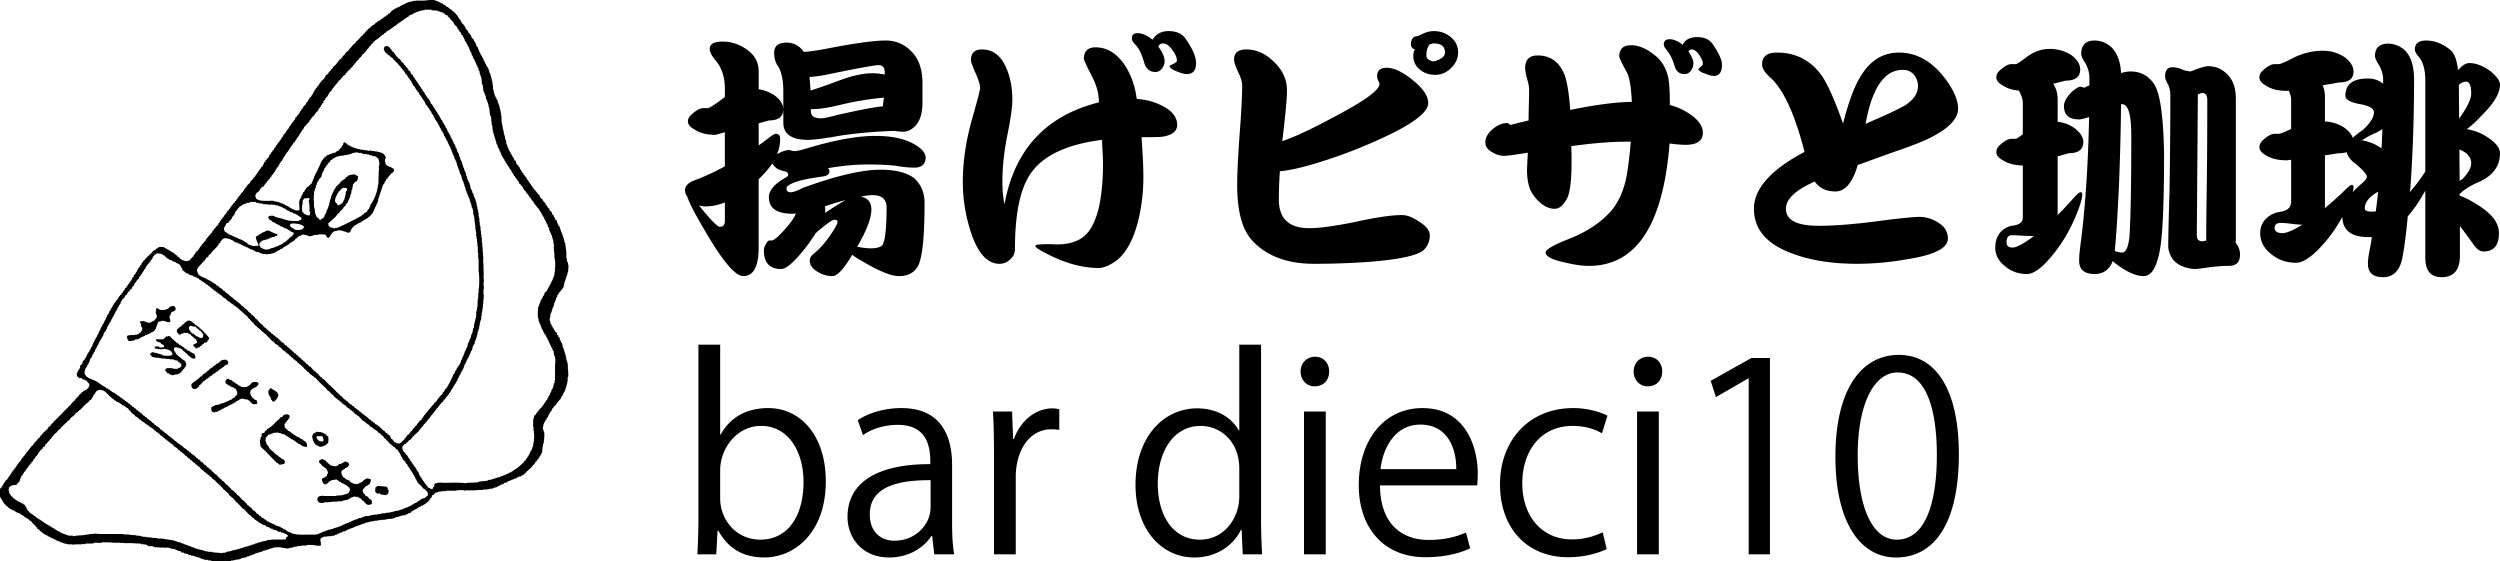
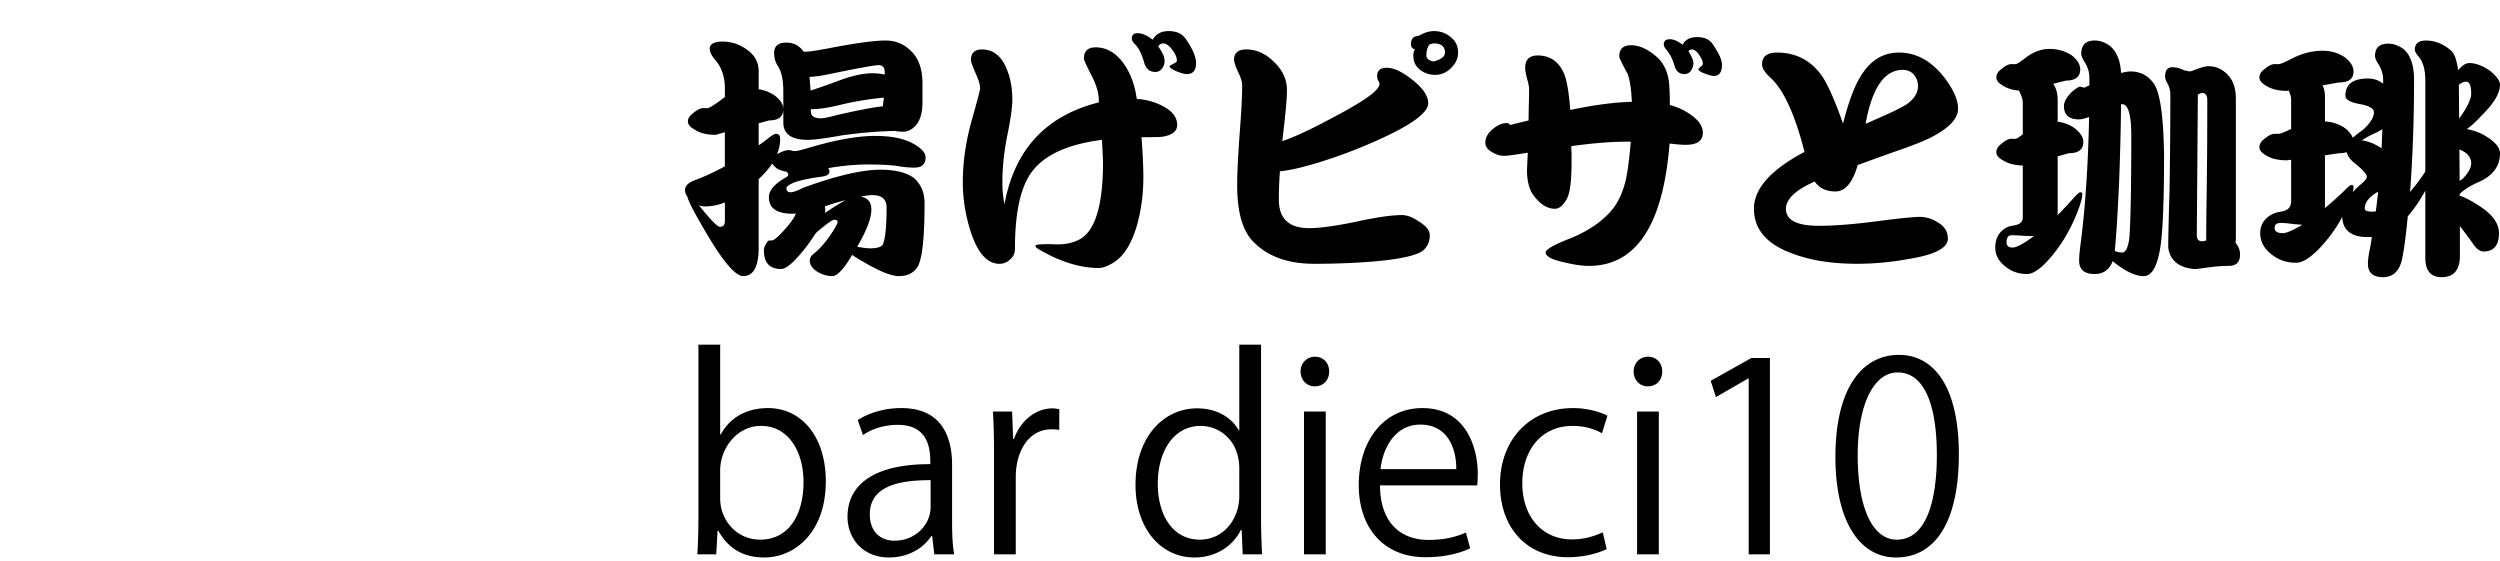
<svg xmlns="http://www.w3.org/2000/svg" viewBox="0 0 276.987 62.177">
-   <path d="m62.928 40.709-.045-.538h-.045v-.179h-.045v-.134h-.045v-.224h-.045v-.179h-.045v-.224h-.045v-.09h-.045v-.179h-.045v-.134h-.045v-.179h-.045v-.09h-.045l-.134-.582h-.09l-.045-.269h-.09c-.01-.117-.01-.258-.045-.314l-.134-.09v-.134l-.135-.09v-.179l-.224-.179v-.09l-.09-.045-.045-.179-.09-.045-.045-.179-.09-.045-.045-.224-.09-.045-.045-.358h-.045v-.269h.045l.045-.493h.045v-.09h.045v-.134h.045l.09-.403h.045v-.09h.045v-.134h.045l.045-.314h.045l.045-.224h.045v-.09h.045l.045-.269h.045v-.09h.045l.045-.224.09-.045.045-.179h.045c.052-.067.064-.078.09-.179h.09a.353.353 0 0 1 .09-.179h.045l.045-.134.09-.045v-.09h.045l.134-.672h.045v-.134h.045v-.134h.045v-.134h.045v-.134h.045v-.134h.045l.045-.314h.045l.045-.403h-.045v-.045h.045c.039-.204-.038-.576-.09-.717h-.045l-.045-.403h-.045v-.672l-.134-1.031h-.045v-.09h-.045v-.224h-.045v-.179h-.045v-.134h-.045v-.134h-.045v-.134l-.09-.045.045-.09h-.045v-.09h-.045l-.224-.717h-.09c-.035-.282-.21-.376-.224-.672l-.135-.045c-.049-.228-.18-.318-.224-.538h-.09a1.732 1.732 0 0 0-.134-.358l-.179-.134c-.1-.152.055-.198-.179-.269-.07-.251-.302-.354-.359-.627-.089-.027-.039.006-.09-.045h-.045v-.134h-.09c-.019-.082-.036-.178-.09-.224h-.089l-.135-.224h-.045l.045-.09h-.045v-.09h-.09v-.09h-.09v-.09s-.174-.006-.09-.045h.045v-.045h-.09l-.045-.134h-.045c-.079-.115.047-.087-.135-.134v-.09h-.09c-.068-.287-.325-.352-.358-.627h-.09v-.134c-.089-.027-.039.006-.089-.045h-.045v-.134h-.045l-.045-.134h-.09l-.045-.224c-.178-.053-.056-.013-.134-.134h-.045v-.09l-.179-.134v-.134c-.177-.049-.058-.014-.134-.134h-.045v-.09l-.09-.045.045-.09-.09-.045a.813.813 0 0 1-.134-.314c-.216-.061-.051-.043-.135-.179l-.09-.045a.664.664 0 0 1-.179-.448l-.135-.045-.045-.134h-.045l.045-.045c-.026-.068-.07-.059-.09-.09v-.09l-.09-.045v-.09l-.089-.045v-.134l-.09-.045-.089-.269-.09-.045v-.134l-.09-.045v-.134h-.045v-.09h-.045l-.045-.269h-.045v-.09h-.045l-.045-.448h-.045v-.09h-.045l-.045-.403h-.045v-.134h-.045l-.045-.448h-.045v-.179h-.045v-.269h-.045v-.224h-.045v-.224h-.045v-.672h-.045v-.358h-.045v-.224h-.045v-.224h-.045l-.09-.448h-.045v-.134h-.045v-.134h-.045l-.045-.269-.09-.045v-.134h-.045v-.09l-.09-.045v-.134h-.045v-.09h-.045l-.045-.269h-.045v-.224h-.045v-.179h-.045v-.403h-.045v-.358h-.045v-.179h-.045V8.72h-.045v-.179h-.045v-.179h-.045v-.09h-.045v-.179l-.09-.045-.045-.314h-.045v-.09c-.06-.115-.15-.201-.179-.358h-.09c-.008-.114-.002-.158-.045-.224h-.045v-.09h-.045v-.134l-.09-.045v-.09l-.09-.045c-.001-.003.051-.094 0-.179l-.09-.045V6.3h-.045c-.039-.062-.034-.077-.045-.179h-.09l-.045-.224h-.045v-.09l-.09-.045v-.179l-.09-.045-.045-.269-.134-.09-.135-.403c-.075-.141-.202-.25-.224-.448h-.09c-.028-.101-.038-.111-.09-.179h-.045v-.09h-.045v-.134c-.072-.125-.149-.017-.179-.269h-.09c-.059-.252-.241-.355-.358-.538l-.045-.179c-.086-.127-.149-.022-.179-.269h-.09a.365.365 0 0 0-.09-.179h-.045v-.09l-.09-.045v-.179l-.134-.045c-.058-.232-.585-.884-.807-.941v-.09c-.221-.058-.372-.246-.538-.358h-.09l-.135-.179-.179-.045-.045-.09-.269-.09V.294h-.09l-.045-.09h-.135V.159h-.09V.114l-.269-.045V.024c-.187-.06-1.031.008-1.165.045h-.672c-.41 0-.608.038-.896.134h-.179v.045h-.134v.045l-.269.09v.045h-.09v.045h-.09v.045h-.09v.045h-.09l-.09.09h-.09l-.045.09h-.134v.045h-.09v.045h-.09v.045h-.09v.045l-.179.045-.045.09h-.09l-.045.09h-.09l-.314.358h-.089l-.135.179h-.09l-.09.134-.179.045-.134.179-.179.045-.135.179-.179.045v.045l-.135.045-.045.09h-.09l-.135.179c-.155.109-.254.096-.358.269h-.09v.09c-.146.038-.68.57-.717.717h-.09c-.051.187-.197.241-.313.358l-.314.359-.179.134v.09h-.045l-.134.179h-.09v.09h-.09v.09h-.089c-.045.162-.173.244-.269.358H38.7v.09l-.493.448v.09l-.269.224v.09c-.056.078-.161.115-.224.224h-.09c-.032.116-.07.146-.135.224h-.045v.09l-.135.09v.09l-.403.358-.045.134-.224.179v.09l-.224.179v.09l-.358.314-.045.179-.09.045v.09c-.018.028-.06.034-.09.09h-.089v.09h-.09c-.033.116-.07.145-.134.224h-.045v.09l-.09.045-.045.134h-.045v.09l-.179.134v.09l-.134.09v.09l-.135.09v.134l-.09.045-.09.269-.09.045v.09l-.09.045v.09l-.179.134v.09l-.089.045-.045.134h-.045l-.045.179-.135.09-.045.134h-.045v.09l-.224.179v.09l-.09.045v.09l-.134.09-.045.179-.134.09-.045.179-.09.045v.09l-.179.134v.09l-.09.045v.045l-.09.045-.09.269-.135.09v.09l-.135.09v.09h-.045a.562.562 0 0 0-.135.269h-.09c-.059.28-.267.426-.403.627v.09l-.135.09-.045.134h-.09l-.09.269-.134.09-.045.179h-.045l-.045.134-.09.045v.09l-.179.134v.09l-.09.045v.09l-.135.09-.045.179-.135.09-.045.179-.179.134v.09l-.09.045-.045.134h-.045v.09l-.134.09-.09.269-.135.09v.09l-.09.045a.744.744 0 0 0-.179.314h-.09a1.844 1.844 0 0 1-.224.493l-.135.09v.09l-.134.09v.09l-.09.045-.045.134h-.045v.09l-.135.09v.09l-.09.045v.09l-.134.09v.09l-.179.134v.09h-.045l-.135.179-.134.09-.045.179-.358.314v.09l-.135.09v.09l-.134.09-.045.179h-.045c-.052.067-.064.078-.089.179h-.09v.09h-.089a.822.822 0 0 1-.179.314l-.09.045v.09l-.09.045-.045.134h-.045v.09h-.045c-.052.066-.064.079-.089.179h-.09l-.045.179h-.09v.09h-.09c-.026.1-.037.113-.09.179h-.045l-.045.134-.089.045v.09l-.09.045v.09l-.089.045-.045.134h-.09l-.045.134h-.045v.09l-.09.045v.09l-.179.134v.09l-.089.045v.09l-.179.134v.09l-.09.045v.09l-.134.09-.045.179-.134.09-.045.179-.269.224v.09l-.179.134v.09l-.179.134-.045.179-.135.09v.09h-.045c-.095.114-.227.197-.269.358h-.09c-.027.1-.037.112-.089.179h-.045l-.045.179-.179.134v.09l-.224.179v.09l-.135.09v.09l-.09.045-.045.134h-.045v.09l-.135.09v.09l-.134.045-.09.09v.09l-.09.045v.09l-.134.09-.045.179-.089.045-.359.403h-.135v.045c-.27.088-.726-.136-.851-.224l-.179-.224h-.09l-.134-.179h-.09l-.134-.179h-.09l-.09-.134-.179-.045-.045-.09-.134-.045v-.045h-.09l-.089-.09h-.09l-.045-.09-.179-.045v-.045h-.09l-.045-.09-.538-.045v.045l-.179.045-.045.09h-.09l-.135.179h-.09l-.045.09h-.09l-.314.358h-.09v.09h-.09v.09l-.135.09-.403.448-.09.045v.09l-.09.045-.045.134h-.045l-.045.179-.135.09v.09l-.09.045v.09l-.135.09v.134l-.089.045-.045.179-.09.045-.045.179-.179.134-.045.224-.135.09-.09.269-.09.045v.09h-.045a.557.557 0 0 0-.134.269h-.09l-.045.134h-.045v.09l-.089.045v.09l-.179.134v.09l-.09.045v.09l-.134.09-.045.179h-.045c-.063.079-.104.107-.135.224h-.09l-.045.134h-.045l-.045.134-.09.045-.045.179-.179.134v.09l-.09.045v.09l-.134.09v.09l-.09.045v.09l-.09.045v.134l-.09.045-.045.179-.09.045v.134l-.134.09v.134h-.045v.09h-.045v.09l-.134.09v.134h-.045v.09h-.045l-.045.179h-.045v.134l-.09.045v.09l-.09.09v.09h-.045v.09l-.09.045v.134l-.09.045v.134l-.09.045v.09h-.045l-.045.224-.09.045v.09h-.045v.09h-.045v.134h-.045v.09l-.09.045-.045.224-.09.045v.09l-.089.09v.09h-.045v.09l-.09.045v.134h-.045v.09h-.045l-.045.179h-.045v.134h-.045v.09h-.045v.09l-.09.045-.045.224-.09.045-.045.179-.089.045v.09l-.09.045v.09h-.045v.09h-.045v.134l-.09.045-.045.179h-.045a.516.516 0 0 0-.09.224h-.09c-.027.104-.04.107-.09.179h-.045v.224l-.269.224s.047.109 0 .224h-.045v.134l-.09.045v.09l-.089.045v.09h-.045l-.045.224h-.045c-.009.331.144.442.358.538l.045-.045.224.045c-.146.122.136.135.269.134v.09h.134l.358.403v.269l-.089.045v.134l-.135.09-.045.09h-.134l-.045.09-.179.045-.09.134h-.09l-.045.09-.314.269v.09a19.5 19.5 0 0 1-.224.179l-.135.179h-.045v.09l-.135.09c-.144.147-.301.307-.403.493h-.09v.09h-.09c-.039.144-.115.158-.179.269h-.09v.09h-.09v.09h-.09v.09l-.135.09-.358.403-.134.045v.09l-.627.582v.09l-.224.134v.09l-.358.314-.045.134c-.167.185-.606.473-.672.717h-.09c-.042.154-.095.115-.134.269h-.09v.09h-.09c-.043.155-.211.295-.314.403l-.09.045v.09l-.09.045v.09l-.314.269v.09l-.179.134v.09l-.179.134v.09l-.135.09v.09l-.134.09v.09l-.179.134v.09l-.134.09-.224.403h-.09a.365.365 0 0 1-.09.179H2v.09l-.09.045v.09l-.09.045v.09l-.089.045v.09l-.135.09v.09l-.179.134v.09l-.09.045-.045.134h-.045v.09l-.089.045v.09l-.09.045v.09l-.134.09v.09l-.09.045v.09l-.224.179-.045.134-.09.045v.09l-.089.045-.045.179H.296l-.045.134-.09.045v.09l-.135.09v.09h-.045c-.036.078-.092.584-.045.717h.045l.09.269h.045v.09l.09.045.045.179h.045c.11.193.164.338.359.448v.09c.116.032.146.07.224.134v.045l.135.045.045.09h.09l.045.09h.135l.045.09h.135v.045h.09v.045h.09l.045.09h.089v.045l.403.134v.045l.135.045.045.09.179.045.09.134h.09l.045.09h.09v.045l.135.045.045.09h.089l.135.179h.09l.358.403.179.134v.09l.179.134v.09l.224.134.135.179h.09l.135.179h.09l.045.09.135.045v.045l.269.09.045.09.179.045v.045h.09v.045h.09v.045h.09v.045h.09v.045h.135l.045.09h.135l.045.09h.09v.045h.135v.045l.224.045.045.09h.179v.045h.135v.045h.09v.045h.224v.045h.179v.045h.538v.045l.269-.045v.045h.045v-.045h.762v-.045c.112-.029.167.046.224.045h.045v-.045h.135v-.045h.806v-.045h.135v-.045c.122-.032.573.069.806 0v-.045h.583v.045l.09-.045h.313v.045l.224-.045v.045h.807l.269.045s.038-.069.134-.045v.045h1.12v.045l.224-.045v.045h.179v-.045h.045v.045h.358l.045.09c.084.031.134-.045.134-.045.096-.013.09.045.09.045.19.047.282-.028.403.09 0 0 .174.006.09.045h-.045v.045h.224v-.045h.045l-.045.09c.131-.008.279-.057.448 0v.045h.134v.045h.09v.045c.063-.006.073-.071.179-.045.001 0 .037.064.135.045.008-.002.017-.057.09-.045 0 0 .009.057.09.045v-.045h.045v.045h.269v-.045h.045v.045c.288.047.635-.065.806.09h.179l-.045.09.224-.045c.264.066.474.255.807.269l.045.134c.09-.027.039.006.09-.045h.045l-.045.09c.104-.002.116-.038.179-.045l.09.134.134-.045v.045c.099.041.173.043.314.045v.134c.135-.011.218-.085.314 0v.09c.016.012.103-.07.179-.045.228.075.478.199.762.224 0 0 .002.172.045.09v-.045c.024.003.186-.026.135.045h-.045v.045h.224v.045l.224.045.045-.045v.09l.224-.045.045.045v-.045h.045l-.045.09c.217-.035.222-.023.448.045v.045l.135-.045v.045l.269.045v-.045l.09.045v-.045h.045v.045c.081.013.089-.045.089-.045.052-.009.078.062.179.045v-.045h.045c.032.02.001.064.09.045v-.045l.269.045v-.045h.314v-.045h.045v.045l.538-.045v-.045h.224v-.045l.09.045v-.045h.179v-.045l.448-.045v-.045h.135v-.045h.09v-.045l.538-.09v-.045h.09v-.045l.269-.045v-.045h.09v-.045h.179v-.045l.179-.045v-.045h.135l.045-.09h.179v-.045h.179v-.045h.135v-.045h.134v-.045h.179l.045-.09h.09v-.045l.09.045v-.045l.269-.045.045-.09.135.045v-.045h.09v-.045l.403-.09v-.045l.717-.045v.045l.135-.045v.045h.134v.045h.269c.085.025.34.089.493.045v-.045h.269v-.045h.224l.045-.09h.314v-.045h.134v-.045h.403v-.045h.583v-.045c.19-.055.925.005 1.075.045v.045l.09-.045v.045l.403-.045c.004-.147.026-.372-.045-.448v-.314h.045v-.045h.045v-.045h.09v-.045l.179-.045v-.045h.403v-.045h.448v-.045h.314l.045-.09.269-.045.045-.09h.135v-.045l.179-.045V59h.179l.045-.09.314-.045.045-.09h.179l.045-.09h.09v-.045h.134v-.045h.09v-.045l.269-.045v-.045l.179-.045v-.045h.134l.045-.09h.179v-.045h.09v-.045h.179v-.045h.135l.045-.09h.179v-.045h.135v-.045h.09v-.045h.179v-.045h.179v-.045h.135v-.045l.493-.045v-.045h.313v-.045h.045v.045h.045v-.045h.179v-.045c.104-.029.118.037.179.045v-.045l.627-.045v-.045l.672-.045v-.045l.269-.045.045-.09h.224v-.045h.179V57.2h.135v-.045l.583-.09v-.045l.269-.09v-.09c.111.096.156-.033.314-.045v-.09l.135-.045v-.045h.09l.045-.09h.09l.09-.09h.09v-.045h.09l.045-.09.135-.045v-.045l.269-.09.045-.09h.134c.141-.067.134-.159.358-.179v-.09h.09v-.09h.134l.045-.134h.09v-.09c.068-.123.149-.016.179-.269h.09c.019-.092.123-.313.179-.358h.09l.179-.224h.135v-.045h.134v-.045h.135v-.045h.314v-.045h.493v-.045h.986c.157-.046.764-.104.986-.045.002 0 .036.068.135.045v-.045h1.165v-.045l.224.045v-.045h.583v-.045h.403v-.045h.045s.019.063.089.045v-.045h.224v-.045h.314v-.045h.09v-.045l.403-.09.045-.09h.089v-.045h.135l.045-.09h.09v-.045h.09v-.045h.179l.09-.134.269-.045.045-.09h.09v-.045l.179-.045v-.045h.134v-.045h.09v-.045h.134v-.045h.135l.045-.09h.224l.09-.134h.135l.045-.09h.269v-.09a.861.861 0 0 0 .314-.134l.045-.09.135-.045v-.09h.09c.033-.129.048-.149.179-.179v-.09h.09c.047-.155.128-.131.224-.224l.135-.179.09-.045v-.09l.09-.045c.086-.092.189-.22.224-.359h.089c.031-.122.061-.101.09-.224h.09l.045-.134h.045v-.09h.045v-.09l.09-.045v-.09l.09-.045.045-.179h.045v-.09h.045l.045-.672h.045v-.269h.045c.053-.166.157-1.071.09-1.299-.039-.132-.196-.458-.135-.672h.045v-.224h.045v-.09h.045v-.134l.09-.045.045-.179.09-.045.09-.269h.09c.024-.198.105-.271.179-.403v-.09l.09-.045v-.09l.134-.09.09-.269.135-.09v-.09l.314-.269v-.09l.134-.09v-.09l.179-.134v-.09l.09-.045a.712.712 0 0 0 .179-.403h.09l.045-.179h.045v-.134l.09-.045v-.09h.045l.045-.179h.045v-.134h.045v-.134h.045v-.134h.045v-.179h.045v-.179h.045v-.224h.045v-.493h.045c.063-.226 0-.868-.045-1.031ZM24.841 25.25c.068-.213.175-.275.224-.493.133-.034.11-.073.269-.09.033-.116.07-.146.135-.224h.045v-.09l.09-.045v-.045l.089-.045v-.134l.09-.045v-.09l.179-.134v-.09h.045v-.134h.045v-.09h.045v-.09l.09-.045c.059-.07.155-.217.179-.314h.09c.05-.195.17-.173.314-.269l.045-.09h.09v-.045h.09v-.045l.269-.045.045-.09h.358v-.09h.672l.045.09h.224v.045l.493.045v.045h.09v.045l.224-.045v.045h.358v.045l.403-.045v.045h.314v.045c.156.053.179.021.314 0v.09c.314.021.463.156.672.269l.179.045.045.09c.091.075.21.121.358.134v.09c.155.035.195.088.403.09v.09c.409.047.591.308.896.448.027.089-.006.039.045.09-.01.106-.019.111-.045.179-.127.026-.247.101-.359.134h-.358v.045h-.045v-.045l-.672-.045v-.045h-.224v-.045h-.134v-.045h-.135v-.045h-.135v-.045l-.538-.09v-.045l-.269-.045v-.045h-.09v-.045c-.185-.079-.448-.034-.627 0-.027.089.006.039-.045.09v.134h.045c.055.214.202.205.358.314l.09.134h.134v.045h.09l.045.09h.09v.045h.09v.045h.135l.045.09.179.045.045.09.314.09.045.09.448.134v.09h.179v.09c.193.052.202.168.448.179.027.089-.006.039.045.09-.092.36-.462.436-.627.717h-.09v.09h-.09v.09c-.205.058-.401.261-.583.358l-.269.09v.045l-.179.045v.045l-.269.045v.045h-.09v.045l-.269.045c-.163.065-.458.224-.762.134-.153-.045-.285-.141-.448-.179-.016-.151-.033-.166-.135-.224v-.314l.09-.045c.14-.153.284-.273.583-.269.056-.167.071-.008.269-.09v-.045h.09v-.045h.135l.045-.09h.135v-.045l.358-.045v-.045l.269-.09v-.179c-.381-.04-.623-.26-.941-.358-.217-.067-.388.079-.493.134l-.179.045-.045.09h-.09l-.089.09h-.09l-.045.09h-.09l-.045.09h-.09v.045h-.09c-.023.015-.038.061-.09.09.039.347.2.65.314.941h-.045v.045l-.538.045-.538-.179-.045-.09h-.09l-.09-.134h-.09l-.045-.09-.179-.045-.045-.09h-.09v-.045l-.403-.134v-.045h-.09v-.045h-.135v-.045l-.179-.045v-.045h-.135v-.045l-.179-.045v-.045h-.09v-.045h-.135v-.045h-.089v-.045h-.09l-.045-.09h-.09l-.045-.09h-.09v-.045c-.066-.052-.079-.064-.179-.09l-.09-.403h.045Zm9.454-2.375v.583l.09.045-.09.358c-.322 0-.303-.024-.493-.134h-.09v-.045l-.09-.045v-.09l-.135-.09c-.028-.305-.043-.638.045-.941v-.269c.031-.084.134-.186.179-.269.194 0 .354-.02.493-.045.037.058.031.053.09.09v.09l-.09.045.09.717Zm-.627 2.24h.045v.045h-.045c-.085.34-.502.329-.941.314-.077-.091-.098-.037-.179-.09l-.045-.09h-.09v-.045h-.089v-.045l-.135-.09c-.027-.089.006-.039-.045-.09v-.179h.045V24.8h.135v-.045c.479-.003 1.17.091 1.344.358Zm-1.837 34.368h-.09l-.09.269c-.469.075-1.304-.042-1.837.09l-.09-.045v.045h-.134v.045h-.134v.045l-.403.045v.045l-.448.09v.045h-.134v.045h-.179l-.045.09-.314.045v.045h-.134v.045h-.135v.045h-.134v.045h-.135v.045h-.224v.045h-.135v.045h-.089v.045h-.179v.045h-.135v.045h-.179v.045h-.135v.045h-.179v.045h-.179v.045h-.224v.045h-.09v.045h-.179v.045h-.269v.045h-.135v.045h-.09v.045h-.314v.045l-1.12-.09v-.045h-.448v-.045h-.269v-.045h-.179v-.045h-.134v-.045l-.493-.09v-.045h-.179v-.045l-.269-.045v-.045h-.09v-.045l-.269-.045v-.045h-.09v-.045h-.134v-.045h-.135v-.045h-.09v-.045l-.269-.045v-.045h-.09v-.045l-.269-.045v-.045h-.089v-.045l-.448-.09v-.045h-.134v-.045h-.135v-.045l-1.434-.224h-.448v-.045l-.672-.045v-.045l-.179.045v-.045h-.359v-.045h-.358v-.045h-.224v-.045h-.179v-.045h-.358v-.045l-.762-.045v-.045h-.583v-.045l-.09.045c-.063-.004.016-.028-.045-.045h-.448l-.09.045v-.045h-1.927c-.319-.002-.638-.086-.941 0h-.358v.045h-.224c-.353.109-.723.097-1.165.134-.108.009-.246.09-.403.045v-.045h-.493v-.045h-.135v-.045h-.134v-.045h-.134v-.045h-.135v-.045h-.09v-.045h-.135l-.045-.09h-.135l-.045-.09-.269-.09-.045-.09h-.09v-.045h-.09l-.045-.09-.135-.045v-.045l-.179-.045-.045-.09-.179-.045-.045-.09-.179-.045-.045-.09-.179-.045-.045-.09h-.09l-.045-.09h-.09l-.045-.09h-.09l-.045-.09h-.09l-.045-.09h-.09l-.045-.09h-.09v-.045l-.135-.045-.045-.09h-.09l-.089-.134h-.09l-.09-.134h-.09l-.045-.09H3.5l-.045-.09h-.09l-.224-.269-.09-.045v-.09l-.09-.045-.045-.224-.09-.045v-.09h-.045v-.09h-.045l-.045-.09h-.09l-.045-.09-.179-.045v-.045h-.09v-.045h-.09v-.045h-.09v-.045l-.179-.045-.045-.09h-.089l-.045-.09h-.09l-.09-.134-.179-.09v-.09H1.3v-.09h-.089c-.029-.102-.039-.108-.09-.179h-.045v-.134h-.045c-.05-.126-.027-.185 0-.269h-.09v-.134h.045v-.224l.313-.224h.135v-.045h.359v-.045c.122-.034.102-.011.134-.134.183-.051.052-.02.135-.134l.09-.045.045-.179h.045l-.045-.134h.045c.05-.138.109-.213.135-.358h.089c.049-.207.18-.24.224-.448h.09l.045-.134h.045v-.09l.09-.045v-.09l.135-.09v-.09l.09-.045v-.09l.135-.09.045-.134H3.5l-.045-.134.135-.045c.043-.16.14-.197.179-.358h.09c.035-.15.1-.172.134-.314h.09l.045-.134h.045l.045-.134.09-.045v-.09l.09-.045v-.09l.314-.269v-.09l.135-.09v-.045h.09c.058-.047.048-.164.09-.224l.134-.09c.064-.072.134-.189.179-.269h.09c.032-.116.07-.146.134-.224h.045c.147-.206.272-.407.448-.582.127-.127.305-.203.358-.403h.09l.045-.134h.09l.09-.09v-.09h.045l.09-.134h.09v-.045c.066-.062.059-.023.09-.134.129-.033.149-.048.179-.179h.09l.179-.224.135-.045v-.09h.09c.098-.355.574-.399.672-.762.122-.031.101-.061.224-.09.034-.122.011-.102.135-.134v-.09h.135v-.09h.09v-.09h.09c.034-.122.011-.102.134-.134.035-.127.055-.108.135-.179v-.045l.135-.045v-.09c.134-.035.175-.106.269-.179v-.045h.135l-.045-.09.358-.269v-.134l.135-.09v-.134l.09-.045v-.09l.134-.09.045-.179h.045l.089-.134c.132-.03.406-.17.538-.045.416.027.529.374.806.538v.09c.226.063.299.297.538.358v.09c.123.027.19.066.269.134l.045.09.09-.045v.045l.179.045.045.09h.09l.045.09h.09l.09.134h.135l.045.09h.09l.045.09h.09l.09.134h.09l.09.09c.091.121.05.179.224.224.058.222.282.328.448.448l.135.179h.09l.045.09h.09l.179.224h.089l.09.134h.09l.045.09.135.045v.045h.09l.09.134.135.045.045.09h.09l.045.09h.09l.09.134h.09l.045.09h.09l.045.09.135.045.179.224h.09l.09.134h.09l.135.179h.09l.224.269h.09l.135.179h.09l.09.134h.045l.045.09h.09l.045.09.134.045v.045c.066.052.079.064.179.09v.09c.169.045.292.164.403.269l.045.09c.116.084.257.126.358.224l.179.224h.09l.135.179h.09l.135.179h.09l.224.269h.09l.224.269h.09l.179.224h.09l.224.269h.09l.134.179h.09l.045.09.359.269v.09c.293.077.352.375.627.448v.09c.169.044.292.164.403.269l.045.09h.09l.269.314h.09v.045l.134.09c.128.126.203.305.403.358.032.129.048.149.179.179v.09h.09v.09h.09v.09h.09a.338.338 0 0 0 .269.269v.09h.09v.045l.313.269v.09l.627.538v.09h.09a.338.338 0 0 0 .269.269v.09h.09v.09c.111.032.073.023.135.09h.045v.09l.09.045.135.179h.045l.045.09h.09l.627.672h.09l.045.09c.103.098.204.227.359.269v.09l.134.045v.045l.134.045.045.09h.09l.09.134h.09l.045.09h.135l.089.134.09-.045.045.134c.075.037.075-.038.09-.045l.135.045v.045h.09l.09.134.269.045v.045h.09l.045.09h.09v.045h.224l-.045.09h.134v.045h.09v.045c.062-.008.077-.039.179-.045v.09c.089-.027.039.006.09-.045h.045l-.045.09c.177.038.275.11.448.045v.09l.179.045c.004 0 .019-.062.09-.045l-.045.09h.134v.045h.09c.095.05.201.13.313.179l-.045.179Zm15.459-4.526c-.146.252-.473.249-.717.403l-.045.09h-.09v.045h-.09l-.045.09-.135.045v.045l-.269.09-.045.09-.179.045-.045.09h-.09v.045l-.179.045v.045h-.135v.045l-.179.045v.045l-.269.045v.045l-.179.045v.045h-.179v.045h-.135v.045h-.09v.045l-.448.045v.045h-.179v.045h-.179v.045h-.224v.045h-.358v.045l-.583.045v.045l-.448.045v.045h-.448v.045h-.224v.045h-.179v.045l-.583.045v.045l-.179.045v.045l-.493.09-.045.09h-.135v.045h-.179v.045l-.179.045v.045h-.134v.045h-.09v.045l-.269.09v.045l-.269.045v.045l-.179.045v.045h-.134v.045h-.09v.045l-.269.09v.045h-.135v.045h-.135v.045h-.134v.045h-.135v.045h-.179v.045h-.09v.045l-.314.045v.045h-.224v.045h-.09v.045h-.134v.045h-.09v.045l-.269.045v.045h-.09v.045h-.134v.045l-.269.09v.045h-.224v.045h-.717c-.584 0-1.297.055-1.747-.09h-.179v-.045l-.179-.045v-.045l-.403-.134-.045-.09h-.09l-.045-.09-.269-.09-.045-.09h-.09l-.09-.09h-.09v-.045l-.538-.179v-.045l-.179-.045v-.045h-.09v-.045h-.135v-.045l-.269-.09v-.045l-.179-.045-.045-.09h-.09l-.089-.134-.179-.045-.09-.134-.179-.045-.134-.179h-.09l-.179-.224h-.09l-.314-.358h-.089l-.359-.403h-.09v-.045l-.314-.269v-.09h-.09v-.09c-.129-.033-.148-.048-.179-.179-.32-.088-.488-.587-.807-.672a.454.454 0 0 0-.313-.314v-.09c-.173-.048-.141-.134-.314-.179-.032-.129-.048-.149-.179-.179v-.09c-.122-.034-.102-.011-.135-.134h-.09v-.09c-.288-.08-.338-.416-.627-.493-.048-.178-.16-.163-.269-.269l-.358-.403-.134-.045c-.123-.112-.165-.265-.358-.314v-.09h-.09v-.09c-.146-.041-.211-.138-.313-.224v-.045h-.09l-.224-.269h-.09l-.269-.314h-.09l-.224-.269h-.09l-.09-.134-.135-.045-.269-.314h-.09l-.045-.09-.135-.045-.135-.179h-.09l-.135-.179h-.089l-.135-.179h-.09l-.045-.09-.134-.045-.135-.179h-.09l-.09-.134h-.09l-.09-.134h-.09l-.09-.134h-.09l-.135-.179h-.09l-.135-.179h-.09l-.179-.224h-.09l-.09-.134h-.09l-.135-.179h-.09l-.134-.179h-.09l-.135-.179h-.09l-.135-.179h-.09l-.224-.269h-.09l-.09-.134h-.089l-.09-.134h-.09l-.179-.224h-.09l-.179-.224h-.09l-.135-.179h-.09l-.179-.224h-.09l-.134-.179h-.09l-.224-.269h-.09l-.135-.179h-.09l-.09-.134h-.09l-.179-.224h-.09l-.135-.179h-.09l-.135-.179h-.09l-.134-.179h-.09l-.135-.179h-.09l-.045-.09h-.089l-.09-.134-.134-.045-.045-.09h-.09l-.045-.09h-.09l-.089-.134h-.09l-.045-.09h-.09l-.09-.134h-.09l-.045-.09h-.09l-.045-.09-.179-.045v-.045l-.135-.045-.045-.09h-.09l-.09-.134-.179-.045-.045-.09-.179-.045-.045-.09-.135-.045v-.045l-.179-.045v-.045l-.135-.045-.045-.09h-.09l-.045-.09h-.09l-.045-.09-.135-.045v-.045h-.09l-.045-.09h-.089v-.045h-.09v-.045h-.134v-.045h-.09v-.045l-.224-.045v-.045l-.179-.045v-.045h-.09l-.045-.09h-.09c-.104-.074-.154-.242-.269-.314-.001-.087-.045-.22-.045-.224h.045l.045-.314h.045v-.134l.09-.045v-.09l.09-.045v-.09c.078-.139.187-.263.224-.448h.09c-.091-.053.029-.258.045-.358h.089c.017-.138.031-.141.09-.224h.045l-.045-.09.09-.045v-.134l.09-.045.045-.179.09-.045.045-.224.09-.045v-.134l.09-.045v-.134l.09-.045v-.09l.09-.09v-.09h.045v-.09h.045v-.09h.045v-.09l.09-.09v-.09l.09-.045.045-.179.09-.045v-.09h.045l.135-.403h.045v-.09l.135-.09.045-.179.09-.045v-.134c.051-.108.121-.142.135-.314h.09l.045-.224.134-.09v-.134h.045l.045-.179h.045l.045-.179.09-.045v-.09l.089-.09v-.09h.045v-.09l.09-.045v-.134h.045v-.09l.09-.045v-.134l.09-.045.09-.269.09-.045.045-.179h.045l.045-.134.089-.045v-.045h-.045l.09-.179h.045v-.09h.045v-.09l.09-.09h.09c-.096-.165.052-.09.135-.179-.055-.178.046-.067.09-.269h.135v-.134h.089c-.083-.08.018-.094.045-.224h.135v-.045h.045l-.045-.09h.045l.135-.179h.09a.553.553 0 0 1 .134-.314l.09-.045.09-.269.09-.045v-.09l.134-.09v-.09l.09-.045c.074-.103-.048-.081.134-.134.035-.15.1-.172.134-.314h.09c.005-.118.018-.152.045-.224h.09c.055-.24.22-.306.269-.538h.089c.031-.226.259-.444.359-.627h.09l.045-.179h.089c.005-.118.018-.152.045-.224h.09l.045-.134h.045l.045-.224h.045l.179-.224h.09v-.045c.055-.043.087-.033.135-.09l.493.045v.045l.179.045.045.09.179.045v.09h.09v.09h.09v.09c.172.022.125.055.269.09v.09c.159.011.248.024.358.09l.045.09h.179v.045h.09v.045h.09l.045.09.224.045v.045c.068.051.078.064.179.09l.045.134h.045v.134l.134.09.045.269.134.045.045.09h.09l.09.134c.101.086.186.07.313.09v.09c.216.044.289.131.538.134v.09l.224.045v.045h.135l.045.09h.09v.045h.09l.09.134h.09l.045.09h.09l.045.09h.09v.045l.135.045.045.09h.09l.134.179h.134l.09.134h.09l.045.09.135.09v.045h.09v.045c.078.064.108.104.224.134v.09l.134.045v.045h.09l.045.09h.09l.134.179h.09l.089.134h.09l.045.09h.09l.179.224h.09l.045.09.135.045.179.224h.09l.045.09h.09l.089.134h.09l.089.134h.09l.09.134h.09l.045.09h.09l.045.09.134.045v.045c.066.052.079.064.179.09v.09c.194.054.153.141.269.224h.09l.045.09c.115.109.34.362.493.403v.09h.09l.045.134.224.179v.09h.09c.032.129.048.149.179.179v.09h.09c.038.151.297.412.448.448v.09c.173.048.141.134.314.179v.09h.09v.09c.162.045.244.173.358.269v.045h.09l.807.851h.09l.269.314h.09l.09.134h.09l.179.224h.089l.314.358h.09l.045.09h.09l.09.134.135.09v.045h.09l.179.224h.09l.045.134.135.045.179.224h.09l.045.09h.045l.045.09h.09l.09.134.179.134.045.09h.09l.224.269h.09l.045.134.358.314.09.134h.09l.269.314h.09l.09.134h.09l.134.179h.09l.359.403.762.717c.137.137.235.346.448.403v.09h.09v.09h.09v.09c.178.048.217.186.358.269v.09c.116.032.146.07.224.134v.045h.09l.045.09h.045l.045.09h.09l.09.134h.09l.224.269.134.045.045.09h.09l.224.269h.089l.045.09h.09l.045.09h.045l.045.09h.09v.045c.078.064.108.104.224.134v.09c.194.054.153.141.269.224h.09l.09.134h.09l.538.583h.09l.045.09h.09l.135.179h.09l.09.134h.09l.179.224h.09l.045.09h.089l.09.134h.09l.09.134h.09l.045.09h.09c.028.019.034.06.089.09v.09c.186.041.287.158.403.269l.045.09h.09l.09.134h.045v.09l.269.224.493.538.134.045.179.224h.09l.224.269h.09l.09.09v.09l.09.045v.09l.09.045.045.134h.045v.134h.045v.09h.045v.09l.089.045.09.269.269.224v.09l.09.045v.09l.134.09.045.179.09.045v.09l.09.045v.09l.09.045.045.179.134.09v.09h.045v.09l.09.045.045.179.089.045v.09l.09.09v.09h.045v.09h.045v.09l.09.045v.134h.045l.045.134.09.045v.09l.224.179.403.448h.09l.045.09.224.179c.052.075.001.101.09.179 0 .162-.009.28-.09.358ZM61.494 40.26v1.882h-.045v.314h-.09a1.047 1.047 0 0 1-.135.538v.09l-.09.045v.09h-.045v.179h-.045v.09l-.09.045-.045.224h-.045v.09l-.134.09v.045h.045l-.045.134h-.09v.179h-.09c-.041.177-.137.196-.179.358h-.09a.772.772 0 0 1-.179.358l-.09.045v.09l-.314.269v.09l-.179.134v.09l-.134.09v.09l-.179.134-.045.224h-.045v.224h-.045v.807h.045v.448h.045v.448h.045l-.045.179.045.179h-.045v.358h-.045v.269h-.045v.269h-.045v.09h-.045v.134h-.045v.134h-.045v.09l-.09.045v.09h-.045v.09h-.045v.09h-.045v.09h-.045v.09l-.09.09v.09l-.09.045v.09h-.045l-.045.134h-.09v.179h-.135c-.077.3-.355.35-.493.583h-.09v.09l-.135.045-.09.134h-.09l-.045.09h-.09l-.045.09h-.09l-.045.09h-.09l-.045.09h-.089l-.045.09-.224.045v.045h-.09l-.045.09h-.135v.045h-.09v.045h-.134v.045l-.179.045v.045l-.269.045v.045h-.09v.045l-.314.045v.045h-.134v.045h-.179v.045h-.09v.045h-.179v.045l-.403.045v.045H54v.045l-.941.09v.045h-.134v.045l-1.12.045c-.083.002-.161.047-.179.045-.699-.091-1.6-.045-2.375-.045-.223 0-.718-.069-.851.045h-.179v.045c-.209.16-.044.162-.135.358l-.09.045c-.069.127.045.081-.09.179v.045l-.269-.09v-.045h-.135l-.134-.179-.09.045v-.045h.045c-.022-.148-.1-.123-.135-.269h-.089c-.071-.264-.345-.438-.403-.717h-.09c-.031-.243-.109-.208-.179-.358v-.134h-.045v-.09l-.09-.045v-.09l-.135-.09v-.134l-.09-.045v-.09c-.086-.124-.151-.04-.179-.269h-.09v-.134h-.09l-.045-.179-.09-.045v-.09l-.09-.045v-.045h-.09c-.045-.044.045-.045.045-.045l-.045-.134-.135-.09v-.09h-.045v-.09h-.045l-.045-.134h-.09l-.045-.134-.135-.09v-.09l-.09-.045a.796.796 0 0 1-.179-.403c-.044-.059.019-.189.045-.314h.09c.061-.222.119-.123.269-.224l.089-.134h.09l.045-.134h.045l.09-.134h.09v-.045h.09c.055-.199.172-.16.224-.358h.089c.033-.129.048-.149.179-.179v-.09h.09v-.045l.313-.269v-.09h.045c.063-.077.106-.108.134-.224h.09v-.09l.134-.09v-.045l.09-.045v-.09c.083-.115.173-.076.224-.269h.09c.071-.302.375-.393.448-.672h.09v-.134h.09c.031-.116.07-.146.134-.224h.045v-.09l.09-.045c.135-.198.238-.417.448-.538v-.134h.09v-.045h.045v-.09l.179-.134v-.09c.161-.039.239-.145.269-.314h.09l.045-.134.135-.09v-.09l.179-.134v-.09l.135-.09v-.134h.09c.028-.102.039-.109.09-.179h.045v-.134l.089-.045v-.09l.135-.09v-.134h.045l.045-.134.09-.045v-.134l.135-.09.045-.179.089-.045.045-.224h.045v-.09l.09-.045v-.134h.045v-.09h.045v-.09l.09-.045.045-.224.09-.045v-.134l.089-.045v-.09h.045v-.09h.045l.179-.538.09-.045v-.134h.045v-.09h.045v-.134l.09-.045v-.09h.045v-.134l.135-.09v-.134h.045v-.134h.045l.045-.179h.045v-.09h.045v-.134l.09-.045v-.09h.045l.09-.448.09-.045v-.134l.089-.045.045-.314h.045v-.09h.045v-.134h.045v-.134h.045l.045-.314h.045l.045-.403h.045v-.09h.045v-.179h.045l.045-.403h.045v-.314h.045v-.134h.045v-.134h.045v-.134h.045c.033-.106-.053-.176-.045-.224h.045l.045-.493h.045v-.314h.045l.045-.672h.045l-.045-.314h.045l.045-.672h-.045v-.583h.045v-.224l-.045-.538h.045v-.448h-.045v-.045c.059-.443 0-.855 0-1.523l-.045-.493h.045c.019-.094-.045-.134-.045-.134l.045-.224h-.045v-.403h-.045v-.045h.045c.011-.118-.045-.134-.045-.134v-.493h-.045v-.493h-.045v-.538h-.045v-.358h-.045v-.358h-.045v-.314h-.045v-.045s.072-.043.045-.134h-.045v-.134h-.045v-.358h-.045v-.448h-.045v-.179h-.045v-.448h-.045v-.224h-.045v-.134h-.045v-.269h-.045v-.179h-.045v-.314h-.045v-.09h-.045l-.045-.314h-.045l-.045-.179h-.045l-.09-.403-.09-.045-.045-.269h-.045l-.045-.179h-.045l-.135-.627h-.045v-.134l-.089-.045v-.134h-.045v-.09h-.045l-.09-.403h-.045v-.09h-.045v-.224h-.045l-.045-.224h-.045v-.09h-.045l-.045-.269h-.045v-.09h-.045v-.134h-.045v-.179h-.045v-.09h-.045v-.179h-.045l-.045-.179h-.045l-.09-.403-.09-.045-.045-.314h-.045l-.045-.179h-.045l-.134-.448-.09-.045v-.179l-.09-.045v-.134l-.09-.045-.045-.224-.09-.045v-.179l-.09-.045-.045-.179-.09-.045v-.179l-.09-.045v-.09h-.045v-.09h-.045c-.04-.06-.035-.078-.045-.179h-.09c-.006-.114-.003-.157-.045-.224h-.045v-.134l-.134-.09v-.134h-.045v-.09h-.045v-.09l-.089-.045-.045-.179-.09-.045-.09-.269-.09-.045-.045-.179-.09-.045v-.09h-.045l-.045-.179-.09-.045-.045-.134h-.045l-.045-.179-.09-.045v-.09H48.3v-.09l-.135-.09v-.134l-.134-.09v-.09l-.224-.314h-.09c.072-.105-.036-.172-.09-.269v-.09l-.09-.045v-.09h-.045l-.045-.134h-.09c-.041-.177-.138-.195-.179-.358h-.089a.634.634 0 0 0-.135-.358l-.09-.045v-.09l-.09.045v-.045h.045c-.008-.115-.079-.152-.134-.224h-.045v-.134l-.134-.09v-.09l-.09-.045-.045-.179-.09-.045v-.09l-.09-.045-.045-.134h-.045l-.045-.134h-.09v-.179h-.09l-.179-.358h-.09v-.09h-.09c-.014-.291-.086-.289-.269-.403l.045-.09h-.09c-.042-.154-.095-.115-.135-.269h-.089l-.045-.134-.179-.134v-.09l-.358-.314v-.134h-.09v-.09h-.134l-.045-.09h-.045v-.09l-.135-.09c-.066-.068-.106-.162-.179-.224v-.09h-.09l-.045-.134-.224-.179v-.09l-.179-.134v-.09l-.314-.224c-.169.008-.204.041-.314.09l-.09.269c.102.092.032.102.09.224h.045v.09l.269.224.045.09h.09l.045.09h.09l.045.09.358.269v.09c.129.032.148.048.179.179h.09c.034.122.011.102.135.134v.09h.09c.039.147.139.211.224.314h.045v.09l.09.045c.088.129.082.188.224.269v.09h.09l.045.134h.045v.09h.045v.09l.179.134v.09l.09.045.045.134h.045v.09l.135.09v.09l.09.045v.09l.09.045.09.269.09.045v.09h.045v.09l.179.134.045.179h.045l.045.134.09.045v.09l.179.134.045.179h.045l.045.134.089.045v.09l.09.045v.09l.09.045v.09l.09.045v.09l.09.045v.09l.09.045v.09h.045v.09h.045v.134l.179.134v.09l.09.045v.09l.135.09.045.179.09.045.045.134h.045l.09.269.089.045.045.134h.045l.09.269.09.045v.134l.09.045v.09l.09.045v.09l.09.045v.09l.09.09v.09h.045v.09h.045v.09h.045l.045.179.09.045.09.269.09.045v.09l.09.09v.09h.045l.045.224.089.045v.09l.09.09v.09h.045v.09h.045v.09l.09.045v.134h.045l.045.179h.045v.09h.045v.134l.09.045v.09h.045v.09h.045v.134h.045v.09h.045l.045.224h.045v.134h.045v.134h.045l.045.179h.045c.058.111.037.239.09.358h.045l.045.179h.045v.09h.045l.089.448h.045v.09h.045v.179h.045v.134h.045v.09h.045l.09.403h.045l.045.179h.045l.134.582h.045l.045.179h.045v.179h.045v.09h.045v.179h.045v.134h.045v.134h.045v.179h.045v.09h.045l.045.269h.045l.045.179h.045l.045.269h.045l.045.179h.045v.179h.045v.134h.045v.134h.045v.134h.045l.045.358h.045v.09h.045v.134h.045l.045.583h.045v.134h.045v.269h.045v.403h.045v.358h.045v.493h.045v.224h.045v.493h.045v.314h.045v.358h.045v.448h.045v.717h.045v.314h-.045v.045h.045v.314h.045v1.434c.094.335.094 1.636 0 1.972v.403h-.045v.583h-.045l-.045.986h-.045v.269h-.045v.179h-.045v.538c-.079.269-.142.634-.224.896l-.045.403h-.045v.09h-.045v.269h-.045l-.045.269h-.045v.09h-.045l-.09.448-.09.045-.045.269h-.045l-.045.179h-.045l-.09.448h-.045l-.045.179h-.045v.134h-.045l-.045.179h-.045l-.045.224h-.045v.134h-.045l-.045.179h-.045v.09h-.045v.134h-.045l-.045.179h-.045l-.045.269h-.045l-.045.179h-.045v.09l-.09.045v.09l-.135.09v.09l-.09.09v.09h-.045v.09l-.09.045-.09.269h-.045v.09l-.09.045-.09.269h-.045v.134h-.045l-.089.269h-.045l-.09.269-.09.09v.09l-.09.045v.134l-.09.045v.09h-.045l-.045.134h-.09l-.045.134h-.045v.09l-.089.045v.09l-.135.09-.045.179-.358.314v.09l-.179.134v.09l-.09.045v.09l-.358.314v.09l-.135.09-.09.134h-.045v.09l-.09.045-.09.134h-.045v.09h-.045c-.052.066-.064.079-.09.179h-.09c-.032.116-.07.146-.135.224h-.045v.09l-.09.045v.045l-.09.045v.09l-.09.045v.09l-.135.09v.09l-.358.314v.09l-.179.134v.09l-.269.224v.09l-.179.134v.09l-.09.045-.134.179h-.045v.09h-.045c-.064.078-.104.108-.135.224h-.09l-.179.224h-.045v.09l-.179.134v.09l-.314.269-.045.09c-.075.052-.103 0-.179.09-.321-.002-.303-.021-.493-.134l-.134-.045v-.09l-.135-.09-.045-.134h-.09c-.044-.164-.143-.225-.179-.403h-.09s.014-.159-.045-.09v.045l-.135-.09v-.134c-.09.088-.143-.06-.269-.09v-.09c-.155-.044-.255-.171-.358-.269l-.045-.09h-.09l-.179-.224h-.09l-.09-.134-.179-.045-.179-.224h-.09l-.045-.09-.135-.045-.135-.179h-.089l-.09-.134h-.09l-.045-.09a.733.733 0 0 0-.314-.179v-.09c-.271-.072-.366-.336-.627-.403v-.09c-.116-.032-.146-.07-.224-.134v-.045h-.09l-.045-.09h-.09l-.179-.224h-.09l-.135-.179h-.09l-.045-.09h-.09l-.224-.269h-.09l-.045-.09h-.045l-.045-.09-.135-.045-.314-.358h-.09v-.045l-.09-.045v-.09l-.135-.045v-.09c-.186-.051-.241-.196-.358-.314l-.403-.358-.134-.179h-.09v-.045l-.09-.045v-.09l-.134-.045v-.09l-.135-.045V42.3c-.124-.107-.28-.318-.448-.358v-.09l-.179-.09c-.155-.143-.312-.437-.538-.493v-.09c-.243-.067-.412-.383-.583-.538l-.135-.045-.224-.269h-.09l-.134-.179-.224-.179-.045-.09h-.09l-.045-.09a1.351 1.351 0 0 0-.358-.269v-.09c-.147-.041-.211-.138-.314-.224v-.045l-.135-.045c-.106-.096-.094-.178-.269-.224v-.09c-.162-.045-.244-.173-.358-.269v-.045h-.09l-.179-.224h-.09l-.269-.314h-.09c-.115-.083-.076-.173-.269-.224v-.09c-.194-.054-.153-.141-.269-.224h-.09v-.045l-.135-.09-.045-.09h-.09l-.135-.179h-.09l-.224-.269h-.09c-.115-.083-.076-.173-.269-.224-.053-.198-.109-.119-.224-.224-.183-.167-.293-.384-.538-.493v-.09h-.09v-.09h-.09a.453.453 0 0 0-.314-.314c-.047-.182-.329-.42-.493-.493v-.09c-.248-.069-.368-.339-.538-.493l-.135-.045-.224-.269h-.09l-.269-.314h-.09l-.134-.179h-.09l-.045-.09h-.045l-.045-.09h-.09v-.045c-.078-.064-.108-.104-.224-.134v-.09a.365.365 0 0 1-.179-.09v-.045h-.09v-.045l-.179-.134-.045-.09h-.09l-.09-.134h-.09l-.179-.224h-.09l-.179-.224h-.09l-.045-.09h-.09l-.134-.179h-.09l-.045-.09h-.09l-.09-.134-.135-.045-.045-.09-.179-.045-.045-.09-.135-.045v-.045h-.09l-.09-.09h-.09v-.045h-.09v-.045h-.09l-.045-.09h-.135v-.045h-.09v-.045h-.09v-.045h-.09v-.045h-.09c-.106-.057-.176-.146-.314-.179v-.09h-.09l-.135-.403c-.06-.384.621-.827.762-1.12h.09c.041-.177.137-.196.179-.358h.134v-.09h.09l.045-.224h.134c.034-.122.011-.102.135-.134v-.134h.09v-.09h.045l.179-.224h.09l.045-.134.135-.09v-.045l.09-.045v-.09l.09-.045.045-.134h.045l.045-.134h.09c.063-.04.004-.11.045-.179l.09-.045v-.09l.09-.045v-.045h.09v-.045c.09-.051.11-.008.179-.09.107.008.123.039.179.045.025-.014.006-.072.09-.045v.045h.09v.045h.224v.045l.269.09v.045h.09l.09.134h.134l.045.09h.224l-.045.09h.224l.045.09h.135l.045.09h.134l.045.09h.134l.045.09h.179l.045.09h.135l.045.09h.134l.045.09h.134v.045l.224.045v.045c.066.041.11.041.224.045v.09l.179.045v.045c.071.019.086-.044.09-.045l.224.045v.09c.177.016.131.044.269 0v.09l.672.045c.061-.017-.018-.034.045-.045h.314v-.045h.135v-.045h.179V28h.09v-.045h.09l.045-.09h.09l.09-.09.269-.09.045-.09.269-.09.09-.134.179-.045.045-.09.179-.045.045-.09h.09l.134-.179.179-.045.045-.09h.09l.045-.09h.09l.224-.269h.09v-.09l.134-.045.09-.134.224-.045.045-.09.358-.045v.045l.314.045v.045h.135v.045c.215.065.579-.093.717-.134h.269c.345-.101.596-.068.941 0 .036.162.112.196.179.314h.179v-.09h.09c.04-.155.248-.455.359-.538.093-.07.046.046.134-.09l.314-.045v-.045h.269c.062-.012-.018-.053.045-.045v.045h.134v.045h.224v.045h.134v.045h.179v.045l.179.045v.045l.224-.045v-.09h.09c.06-.287.222-.461.403-.627l.045-.09.09.045.045-.09h.09l.045-.09h.09l.09-.09.269-.09.045-.09.179-.045.045-.09.135-.045v-.045l.179-.045.045-.09h.09l.09-.134h.09l.045-.09.224-.179v-.09l.135-.09v-.09h.045l.045-.179h.045v-.134h.045l.09-.269h.045v-.09h.045v-.134l.09-.045v-.134h.045l.045-.179h.045v-.224l.538-1.613h.045v-.09l.089-.045.09-.269.09-.045.045-.179.135-.09v-.09l.135-.09v-.09h.045c.084-.101.188-.167.224-.314h.134v-.09l.135-.045c.072-.174.075-.175.045-.358-.14-.037-.206-.122-.314-.179l-.179-.045v-.045l-.224-.045v-.045l-.179-.134c-.027-.134-.05-.213-.09-.358h-.045c-.003-.063.034.018.045-.045v-.179h.045c.034-.116.006-.21.045-.314h-.09c-.046-.378-.569-.435-.896-.538h-.224v-.045h-.314v-.045h-.493v-.045h-.358v-.045h-.314v-.045h-.224v-.045h-.179v-.045h-.179v-.045h-.135v-.045h-.134v-.045h-.135v-.045l-.269-.09v-.045l-.179-.045-.045-.09h-.09l-.135-.179-.134-.045v-.045c-.233.064-.138.124-.224.314h-.045v.09h-.045v.09l-.09.045v.09l-.09.045-.224.269-.179.045-.09.134-.493.134v.045l-.269.045v.045l-.269.09-.09.134h-.09l-.135.179-.09.045v.09l-.135.09v.134l-.089.045-.135.403h-.045l-.045.179h-.045v.09h-.045v.134l-.09.045v.134l-.09.045v.134l-.089.045v.134l-.09.045v.134h-.045v.09h-.045l-.045.224h-.045v.134h-.045v.09h-.045v.134h-.045v.09h-.045v.09l-.627.538v.09l-.135.09-.045.179-.134.09-.045.179H33.5v.09h-.045v.09h-.045v.09h-.045v.09h-.045v.134l-.09.045-.045.269h-.045l.045.986-.448.045v-.045l-.179-.045v-.045l-.224-.045-.045-.09-.179-.045-.045-.09h-.09l-.09-.09h-.09v-.045h-.09v-.045h-.09l-.045-.09-.224-.045v-.045l-.179-.045v-.045h-.135v-.045h-.134v-.045h-.179v-.045h-.179v-.045h-.224v-.045h-.403c-.52 0-1.237.044-1.479-.224h-.045c-.053-.076.018-.127-.09-.224v-.224h.045v-.09h.045l.045-.134c.174-.043.368-.263.403-.448.182-.055.048-.033.134-.134.026-.03.211-.12.269-.134.072-.271.336-.366.403-.627h.09l.045-.134.09-.045.045-.134h.045l.045-.134h.09v-.134l.135-.09v-.09l.09-.045.045-.134h.09c.035-.152.099-.283.179-.403l.09-.045v-.09l.134-.09v-.134h.045c.065-.09.082-.107.09-.269.09-.027.039.006.09-.045h.045v-.134h.09c.035-.137.119-.208.179-.314v-.09l.09-.045v-.09l.09-.045v-.09h.045l.045-.134.09-.045v-.09l.135-.09v-.09l.09-.045v-.09l.09-.045.045-.134h.045l.045-.179.179-.134v-.09l.09-.045v-.134l.134-.045a.365.365 0 0 1 .09-.179h.045v-.09l.09-.045.045-.179.134-.09v-.09l.09-.045v-.09h.045c.041-.06.033-.079.045-.179h.09c.02-.135.027-.144.09-.224h.045v-.09l.09-.045v-.09h.045a.497.497 0 0 0 .135-.314c.174-.044.136-.102.224-.224h.045c.063-.077.107-.108.135-.224h.09l.179-.359h.09a.791.791 0 0 1 .179-.314l.135-.045v-.134h.09c.041-.154.153-.229.224-.358h.09v-.134h.09c.043-.305.281-.313.314-.627h.089c.032-.253.111-.145.179-.269v-.179l.179-.134c.043-.07-.012-.13.045-.179l.135-.045-.045-.09h.09l.314-.583h.09l.269-.448h.089v-.09c.068-.123.149-.016.179-.269.09-.027.039.006.09-.045h.045v-.134h.09v-.09h.09l.045-.179h.135c.038-.146.139-.213.224-.314h.045v-.09l.358-.269v-.134c.129-.032.149-.048.179-.179.122-.034.102-.011.135-.134h.09v-.09h.09c.053-.192.161-.195.269-.314l.045-.134.09-.045.134-.179h.045v-.09h.045c.052-.066.064-.079.09-.179h.09v-.09c.173-.045.135-.102.224-.224l.179-.134v-.09l.09-.045v-.045l.403-.358v-.09l.179-.134v-.09l.179-.134v-.09l.224-.179v-.09l.269-.224v-.134l.09.045.135-.179h.09l.09-.134h.09v-.09h.135v-.09c.15-.038.207-.141.314-.224v-.045h.134l.179-.224h.09l.045-.09h.09l-.045-.09h.135v-.09c.159-.011.181-.021.269-.09v-.045l.135-.045.045-.09h.09l.09-.134h.09l.045-.09h.09l.045-.09h.089l.09-.134c.109-.076.196-.067.269-.179h.09v-.09a.594.594 0 0 0 .269-.134v-.045h.09l.09-.134h.09l.045-.09h.09l.045-.09h.09v-.045l.134-.045.045-.134h.179v-.09c.037-.052.045.045.045.045l.135-.045v-.045h.09l.045-.09h.09v-.045h.134v-.045h.09v-.045h.135v-.045h.134v-.045l.314-.045v-.045h.269l.045-.09c.046-.015.185.071.314.045v-.045h.045c.123.064.255-.002.403.045v.045l.672.045v.045h.135v.045h.09v.045h.179v.045l.224.045.045.09h.09l.045.09c.097.065.19.109.314.134v.134h.09v.09c.185.048.173.137.269.269l.179.134v.09l.09.045c.074.11.091.222.179.314l.179.134v.09l.09.045v.134l.135.09v.09l.09.045v.09l.134.09.09.269h.089c.037.157.115.243.179.358v.09l.09.045v.179l.09.045.045.134h.045l.09.269.09.045v.134l.09.045v.134h.045v.09c.063.121.127.155.135.359h.09l.045.314.09.045v.09h.045v.179l.09.045.045.134h.045v.134h.045v.09h.045l.045.179h.045v.134h.045v.09h.045l.09.269h.045l.045.314.09.045.045.358h.045v.134h.045v.09h.045v.179h.045l.045.672h.045v.09h.045l.09.762h.045l.045.179h.045v.179h.045c.069.149.094.265.09.493h.089c.021.175.085.278.135.403v.134h.045l.045.359h.045l.09.851h.045v.09h.045v.179h.045v.403h.045v.403h.045v.134h.045v.403h.045v.224h.045v.224l.09.045.045.358h.045v.134h.045v.134h.045v.179h.045v.134h.045v.179l.09.045.09.403h.089l.045.224h.045v.134l.089.045v.134h.045v.09h.045v.134h.045v.09h.045v.09l.09.045.045.179.09.045.045.179.09.045v.134l.09.045v.09l.09.045v.09l.09.045v.09l.09.045v.09l.09.045.045.179.134.09.09.269.089.045v.09l.09.045.045.179.09.045.045.134h.045l.045.134h.09c.03.126.068.184.134.269h.045l.09.269.224.179v.09l.179.134.045.179.09.045v.09h.045l.045.134h.09a.822.822 0 0 0 .179.314l.09.045v.09l.09.045.045.134h.045v.09h.045c.081.099.147.162.179.314.191.048.136.125.224.269h.045c.04.06.036.078.045.179h.089c.033.116.07.146.135.224h.045v.09l.09.045v.045l.09.045v.09l.09.045.045.179.135.09v.09l.09.09v.09h.045v.09h.045v.09l.09.045.09.269.09.045v.134l.09.045v.134h.045c.041.067.04.11.045.224h.09c.01.16.024.248.09.358l.089.045v.269h.045v.09h.045v.134l.09.045.045.224h.045v.09h.045v.179h.045v.134h.045v.179h.045l.045.493h.045v.224h-.045l.045.583h.045c.014.062-.009-.005-.045.045v.045h.045v.045h-.045l.045.134v.403c.09.309.124.779.045 1.21a.08.08 0 0 0 .045.09c.012.096-.045.09-.045.09v.224h-.045v.314h-.045v.134h-.045v.09h-.045v.134h-.045v.134h-.045v.09h-.045v.09l-.09.045v.179l-.09.045-.045.134h-.045v.134l-.09.045v.09h-.045v.09h-.045v.09l-.09.09v.09l-.269.224-.045.224h-.045v.09l-.09.045-.09.269-.089.045v.134l-.09.045-.045.269h-.045v.09h-.045v.134h-.045v.134h-.045v.09h-.045v.179c-.052.158-.045.404-.045.627v.358h.045v.179h.045v.224h.045v.09h.045v.179h.045v.09l.09.045v.179h.045v.09h.045v.134h.045v.09h.045v.09l.09.045v.134h.045v.09h.045v.09h.045l.045.134.09.045.09.269.09.045.045.224.09.045v.134l.089.045v.179l.09.045v.09h.045v.09h.045l.045.224.09.045v.09h.045l.045.224.09.045.045.448h.045v.134h.045v.179h.045v.582h.045c.006.063-.032-.017-.045.045Zm-26.75-18.55h.045v-.493l.09-.045v-.224h.045v-.09h.045l.045-.358.089-.045v-.179h.045v-.09h.045v-.09l.09-.045.045-.179.179-.134v-.09l.09-.045.134-.493h.045l.045-.179h.045v-.09h.045v-.134h.045l.045-.134.09-.045v-.09l.09-.045v-.09l.135-.09v-.09l.269-.224v-.09l.09-.09h.09l.09-.134.179-.045.045-.09h.09v-.045h.09v-.045h.179v-.045h.09v-.045l.135.045v-.045l.493-.045v-.045h.269v-.045h.224v-.045h.134v-.045l.09.045v-.045h.09V17c.13-.056.551-.15.762-.09v.045c.105.028.194-.05.224-.045v.045h.09V17h.179v.045c.188.062.23.011.403 0v.09l.224-.045.045.09.314.045v.045h.135v.045h.269l.045.09h.09v.045l.179.134c.018.098.067.278.09.358.059.208-.038.48-.045.627l.045.224h-.045l-.045 1.658h-.045l-.045.448h-.045v.224h-.045v.179h-.045v.134h-.045v.134h-.045v.134h-.045v.09h-.045v.134l-.09.045v.134h-.045v.09h-.045v.09l-.09.045-.045.179-.09.045-.134.403-.09.045v.134l-.179.134v.134h-.045l-.045.09h-.09l-.045.09h-.089l-.179.224h-.09l-.045.09h-.09l-.045.09-.179.045-.045.09h-.134v.045h-.09l-.045.09h-.09l-.09.09h-.09v.045h-.09v.045h-.09v.045h-.09v.045h-.09v.045h-.09v.045h-.09v.045l-.179.045v.045l-.179.045v.045l-.179.045v.045h-.09v.045h-.134v.045h-.09v.045h-.089v.045l-.179.045v.045h-.134v.045h-.269v.045h-.179v-.045l-.314-.045-.045-.09h-.09c-.025-.017-.037-.06-.09-.09a.703.703 0 0 0-.045-.269l.269-.224.045-.09h.09l.045-.09.403-.358v-.09h.09c.075-.27.375-.311.448-.583.112-.03.073-.023.135-.09h.045v-.09l.135-.09v-.09l.224-.179v-.09h.045l.045-.134.135-.09.045-.224.09-.045.045-.224h.045v-.09h.045l.045-.314h.045v-.134h.045l.045-.403h.045V20.9h.045v-.224h.045v-.224l.269-.314h.09l.09-.09v-.09l.09-.045v-.224h.045v-.134l-.358-.224c-.342-.001-.594.045-.807.179l-.045.09h-.09l-.179.224c-.193.139-.469.234-.538.493h-.09v.09h-.09v.09h-.09v.09h-.09l-.358.583v.09l-.09.09v.09l-.09.045v.134h-.045v.134h-.045v.224h-.045v.09h-.045v.134h-.045v.224h-.045l-.045.358h-.045v.09h-.045v.179h-.045l-.045.179h-.045l-.135.448-.09.045-.045.269h-.045c-.05.071-.065.075-.09.179a.555.555 0 0 0-.269.179c-.281-.015-.152-.036-.269-.179l-.179-.09v-.09l-.089-.045v-.134h-.045v-.09h-.045v-.224h-.045v-.358h-.045v-.179h-.045v-.538l-.045-.448c.001-.004.065-.035.045-.134 0 0-.067-.042-.045-.134Zm2.464.762c-.071-.097.045-.044-.089-.134.003-.375.094-.527.224-.762v-.09l.09-.045v-.09l.09-.045v-.09l.09-.045.224-.269.135-.045v-.045c.139-.004.332-.022.403.045h.045l.045.269c-.09.027-.039-.006-.09.045-.109.114-.034.265-.089.448h-.045v.224h-.045v.134h-.045v.179l-.09.045v.09h-.045v.09h-.045l-.045.134h-.09v.09c-.096.02-.258.077-.314.134h-.09l-.045-.09h-.045v-.09l-.135-.09ZM16.641 36.855l.09.045.045-.09.224-.045v-.09h.09v-.09h.09v-.134h.09c.024-.308.198-.456.224-.762h.09v-.09l.135.045v-.045h.179v-.045c.209-.063.544.097.672.134h.269l.045-.269h-.045v-.09h-.045v-.358h.045c.055-.124.107-.226.135-.358.182-.051.115-.122.358-.134v-.09h.09l.045-.269a.98.98 0 0 1-.179-.224c-.242.002-.324.054-.493.09-.094.346-1.078.528-1.299.179h-.179v.045h-.045l.045.269-.09.045.09.314h.045v.358l-.314.358-.269.09v.045h-.09v.045c-.379.136-.756-.283-.941-.134h-.224v.045h-.045v.045h.045v.09l.09.045.045.403.09.045c.098.232-.113.366-.134.538-.117.032-.144.071-.224.134v.045l-.179.045v.045h-.269v.045c-.338-.004-.636-.023-.851.09-.005.096-.046.153-.045.179h.045c.013.226.099.258.179.403.287-.004.432-.069.672-.09v-.09l.403-.045v-.045h.09l.045-.09h.135l.045-.09.403-.134v-.09c.275-.017.349-.135.583-.179v-.09Zm3.136.09.045.134.269-.045.045-.09h.179v-.045h.09v-.045c.074-.017.081.043.09.045.122.023.202-.021.269-.045v.045h.09l.045.09h.09v.045h.09l.09.134.134.09v.045h.09v.045c.101.084.167.187.313.224.045.168.126.18.135.403l-.448.224c.053.195.221.247.313.403.102-.014.116-.006.179-.045v-.045l.224-.045.09-.134h.09l.179-.224h.09l.09-.134h.135v-.045h.09v-.045l.134-.045c-.027-.089.006-.039-.045-.09v-.045l.09.045.135-.314h-.045v-.09h-.09v-.09l-.09-.045-.045-.134-.135-.045v-.09l-.09-.045-.358-.403h-.09v-.09h-.134v-.09c-.016-.029-.521-.389-.583-.403v-.09l-.134-.045v-.045l-.135-.045-.045-.09-.179-.045v-.045l-.314.045-.045.09-.135.045-.179.224h-.09l-.224.269c-.083.062-.065-.021-.135.09h-.09v.09h-.09v.09l-.135.045v.314h.045c.034.122.01.102.134.134Zm1.165-.762h.09l.045-.09.269.045v.045h.134v-.045h.045v.045h.134l.179.224h.09l.179.224h.09l.135.179h.045v.09h.045c.043.055.033.087.09.134 0 .161-.006.255-.045.358-.089.027-.039-.006-.09.045h-.269l-.045-.09h-.134l-.045-.09h-.134l-.045-.09h-.09l-.135-.179h-.089a1.748 1.748 0 0 1-.269-.224h-.045l.045-.09-.134-.09c-.059-.092-.048-.255-.045-.403Zm.717 3.495c-.009-.255-.093-.298-.134-.493-.182-.042-.265-.143-.448-.179v-.09a.715.715 0 0 1-.359-.134l-.09-.134h-.134l-.135-.179h-.09l-.09-.134h-.09l-.045-.09h-.135l-.135-.179h-.09l-.045-.09h-.09l-.134-.179-.135-.045-.045-.134h-.09l-.269-.314c-.094-.07-.046.045-.135-.09-.188.024-.146.063-.269.134v-.09h-.09v.045c-.048.042-.01-.008-.045.045v.045l-.135.09v.045h-.089v.045c-.198.076-.635-.032-.852.045.047.186.201.246.359.314h.134c.011.006.041.066.09.09v.09c.177.036.234.109.358.179-.01.106-.019.111-.045.179-.269.013-.467.113-.583-.09-.171-.002-.339.004-.448.045l.045.179c.24.045.455.097.762.09l.448-.045v.045l.269.045.358.224v.045h.045v.134h.045v.179h-.045c-.125.123-.833.121-1.031.045v-.045h-.09v-.045h-.134v-.045l-.314-.045v-.045l-.493-.09v-.045c-.205.022-.226.102-.358.179v.134h.045l.179.224h.135v.045h.224v.045h.403v.045h.269v.045h.448v.045h.448v.045h.448v.045h.09v.045l.358.045v.09c.173.048.141.134.314.179v.09h.09v.314h-.045c-.126.171-.124.095-.314.179v.045c-.133.05-.567.014-.627-.045-.262-.01-.701-.078-.762.134-.05.051-.019 0-.045.09.056.048.045.084.09.134l.09.045.045.134.224.045c.027.089-.006.039.045.09v.045l.135-.045v.045h.09v.045c.108.036.426-.069.493-.09h.224v-.045l.179-.045v-.045c.068-.052.079-.061.179-.09.055-.199.172-.16.224-.358h.09c.028-.128.07-.183.134-.269h.045v-.134h.045v-.314l-.09.045.045-.179c-.13-.034-.01-.025-.135 0v-.134c-.204-.028-.328-.156-.448-.269l-.045-.09h-.09c-.115-.083-.075-.172-.269-.224-.032-.123-.075-.135-.134-.224h-.045l.045-.09-.09-.045c-.062-.094.02-.063-.09-.134v-.224h.045l.045-.134c.311.018.654.129.852.269v.045c.102.085.167.185.313.224v.09l.135.045.224.269h.09v.045c.101.084.167.188.313.224.097.089.247.024.358 0Zm1.972 1.747h.09l.045-.09h.09l.09-.134h.09v-.045h.09l.09-.134.134-.045v-.09c.243-.035.213-.173.448-.224v-.09c.183-.051.067-.084.134-.134l.135.045v-.09h.179l.045-.314-.09-.045v-.09c-.106-.029-.084-.013-.135-.09-.284.003-.461.02-.627.134l-.09.134h-.089l-.09.134-.179.045-.09.134h-.09l-.09.134h-.09l-.134.179h-.09l-.045.09h-.09l-.179.224-.135.045-.135.179h-.089l-.09.134h-.09l-.269.314h-.09l-.179.224h-.09l-.135.179h-.09l-.09.134h-.09l-.045.09h-.089v.045l-.135.09c-.029.037.033.027-.045.09v.269h.045c.033.137.086.192.224.224v.045l.359-.09v-.045l.224-.179v-.09l.179-.134.314-.358h.09l.09-.134h.089c.027-.089-.006-.039.045-.09.021-.026-.014-.069.045-.045v.045l.179-.134v-.045h.09l.134-.179.179-.045.134-.179Zm4.839.896h-.403c-.279.101-.356.42-.672.493v.045c-.084.05-.581.036-.672 0v-.045l-.179-.045v-.045h-.09l-.045-.09h-.09l-.045-.09h-.089l-.045-.09h-.09l-.045-.09h-.09l-.045-.09h-.09l-.045-.09c-.151-.095-.302-.069-.403-.224-.172.022-.125.055-.269.09-.021.097-.029.127-.09.179 0 .31.049.239.224.358l.045.09h.09v.045l.09-.045v.09l.089-.045v.09l.403.134.045.09h.09l.09.09v.09l.09.045v.134h.045v.314l-.089.045v.09l-.09.045-.134.179-.179.045-.09.134-.269.09v.045l-.179.045v.045l-.224.045v.045h-.135v.045h-.09v.045h-.135v.045h-.134v.045h-.135v.045h-.134v.045l-.403.045v.045h-.09v.045l-.224.045v.045l-.135.09c-.004.418.041.305.179.538h.269v-.09c.071.098.276 0 .358-.045v-.045h.09v-.045h.135l.045-.09h.09l.09-.09h.09v-.045h.09l.045-.09h.135V45.1l.179-.045v-.045l.179-.045.045-.09.224-.045v-.045h.09l.045-.09h.134v-.045c.081-.058.086-.076.224-.09v-.09c.246-.057.415-.253.672-.314.099-.023.132.044.135.045l.269.045.045-.045v.09l.135-.045c.048.057.079.047.135.09v.045h.089l.09.134.313.269c.171.002.339-.004.448-.045l.045-.224h-.045l-.045-.179a.618.618 0 0 1-.358-.179l-.045-.09-.134-.045v-.134l-.09-.045v-.09h-.045l-.045-.314h.045v-.179l.359-.269h.089v-.045h.09l.045-.09h.09l.045-.09c.174-.168.141-.134.179-.358-.103-.013-.114-.008-.179-.045v-.045Zm1.389 1.479v.09l.09.045.045.179h.045v.179l.09.045c.062.093-.02.063.09.134.051.05 0 .019.089.045.048-.056.08-.047.135-.09v-.045h.09l.045-.09h.045v-.09h.045v-.09l.09-.045v-.09h.045v-.134h.045l-.045-.269c-.025-.007-.134.029-.09-.045h.045c-.035-.053.004-.005-.045-.045-.091-.154-.132-.092-.269-.179l-.045-.09h-.09v-.045h-.089v-.045h-.09v-.045l-.134-.09-.269.314c0 .223.012.35.09.493h.045Zm3.764 5.018v-.09l-.179-.045v-.045h-.135l-.09-.134h-.09v-.045l-.269-.09-.045-.09h-.09l-.045-.09h-.09v-.045l-.135-.045-.045-.09h-.089l-.09-.134h-.09l-.045-.09-.179-.045-.045-.09-.313-.269-.045-.403c.104-.084.25-.28.314-.403h.09c.016-.137.03-.143.09-.224h.045v-.134h.045c-.015-.319-.081-.174-.224-.314-.163.006-.346.024-.448.09l-.09.134a.837.837 0 0 1-.314.134c-.039.144-.115.158-.179.269h-.09v.09h-.09v.09c-.159.044-.172.128-.269.224-.172.171-.545.528-.807.583v.09l-.269.224-.045.134h-.224v.045c-.093.102-.029.272-.09.403l-.089.045v.224h-.045c-.057.189-.015.516.045.672v.134l.538.493 1.165 1.21c.142.128.294.133.403.314h.134v-.09h.045c.004.059.073.064.134.045v-.045h.179c.018-.01.14-.269.09-.358h-.045c-.05-.176-.013-.059-.135-.134v-.045h-.09v-.045h-.09l-.09-.134h-.09l-.045-.09h-.09l-.045-.09a.994.994 0 0 0-.314-.179v-.09l-.134-.045-.045-.09c-.107-.102-.215-.206-.358-.269v-.09h-.09c-.046-.167-.141-.2-.179-.403h-.134l.045-.09h-.09c-.015-.296-.191-.403-.089-.672v-.134h.045l.269-.314h.179l.045-.09h.179v-.045h.09v-.045l.583-.045v.045l.314.045v.045h.09v.045h.224v.045h.09l.045.09h.09l.045.09.179.045.045.09h.09l.045.09h.09l.045.09.269.09.045.09h.09l.045.09h.09l.09.134h.09l.045.09.269.09.045.09h.09l.045.09h.09v.045h.09c.2.093.178.061.403.045.005-.408-.122-.554-.403-.672Zm1.568.582.134.045c.189.167.642-.097.807-.134v-.09c.126-.034.129-.08.224-.134l.045-.448-.045-.09h.045v-.045c-.003-.013-.062-.013-.045-.09h.045v-.045h-.09v-.045c-.06-.054-.083-.066-.179-.09v-.09c-.141-.037-.205-.123-.314-.179h-.09v-.045h-.134v-.045h-.359c-.011-.003-.014-.059-.09-.045l-.448.224-.045.179h-.045c-.045.126.023.343.045.403v.134h.045v.09h.045v.09l.224.314h.09l.045.09h.09v.045Zm-.09-.896h-.045c-.031-.085.064-.131.09-.179h.538c.023.043.085.081.09.09l.045.269h.045c-.017.145-.041.131-.089.224-.191.003-.357.005-.448-.09a.484.484 0 0 1-.224-.314Zm5.78 6.721-.179-.224c-.102-.069-.117.005-.179 0v-.09l-.09-.045v-.09l-.179-.134v-.134h-.045v-.134h-.045v-.045h.045v-.134h.045l.314-.358.179-.045.045-.09h.09l.045-.09h.045l.089-.269h.045l-.045-.134.045-.045c-.04-.022-.082-.085-.09-.09h-.135v-.045h-.134v-.045h-.045v.045c-.278.029-.38.17-.538.314l-.045.09h-.134v.045h-.135l-.09.134h-.134v.045l-.538-.09v-.045l-.179-.045v-.045c-.068-.052-.078-.064-.179-.09v-.09a1.824 1.824 0 0 1-.493-.224l-.045-.09h-.09l-.179-.224c.006-.015.082.007.045-.045h-.09c-.018-.148-.089-.34-.045-.403.053-.211.2-.21.358-.314l.045-.09h.134v-.045c.07-.05.076-.066.179-.09.03-.116.046-.129.135-.179-.008-.169-.041-.204-.09-.314l-.224-.045v-.045c-.178-.049-.354.127-.448.179h-.09l-.045.09h-.224l-.135.179h-.134v.045c-.22.073-.66-.067-.762-.134v-.045c-.08-.064-.107-.102-.224-.134v-.09c-.129-.033-.148-.048-.179-.179-.179-.048-.198-.127-.403-.179v-.045h-.045v.045a1.7 1.7 0 0 0-.313.134v.269l.134.09.314.358h.09l.09.134h.09c.061.046.156.223.179.314.076.078.08.222.045.314h-.045l-.045.224h-.045l-.045.09h-.09l-.045.09-.269.09c-.027.089.006.039-.045.09 0 .378.099.358.224.583h.224l.045-.09h.135l.045-.09h.045l.045-.134h.09v-.045l.179-.045v-.045l.583-.09c.047.058.079.047.134.09v.045h.09l.09.134h.135l.09.134h.09v.045h.135l.045.09h.135l.045.09h.089l.045.09h.09l.135.179h.045c.052.075 0 .103.09.179-.01.283-.124.245-.179.448l-.672.224-.672.045v.045h-1.389c-.063-.01-.073-.069-.179-.045v.045h-.269V55h-.09c-.02.012-.038.063-.09.09v.045h-.045v.134h-.045c.013.226.099.258.179.403.115.02.323.095.493.045v-.045h.224v-.045l.314.045v-.045h.358v-.045h.672v-.045h.538v-.045h.09v-.045h.179v-.045h.224v-.045h.134v-.045h.09v-.045h.09l.045-.09h.09v-.045h.09v-.045h.135v-.045h.135v-.045c.077-.015.076.042.09.045h.224s-.002.039.09.045v-.045h.045v.045c.146.062.208.14.358.179.05.185.136.172.269.269l.269.314.134.045v.045c.325 0 .3-.028.493-.134v-.358h-.045c-.093-.132-.161-.127-.269-.224Zm2.061-.986c-.028-.057.026-.021.045-.045v-.045h-.045v-.134h-.045l-.045-.09-1.031-.09a.98.98 0 0 1-.224.179c-.009.233-.089.408.045.538.068.104.167.156.359.134v-.045l.134.045v.09l.627.09v-.045h.09v-.045l.134-.045.045-.179c.037-.046.046-.182 0-.269l-.09-.045Z" style="fill-rule:evenodd;stroke-width:0" />
  <path d="M77.933 11.98h.464c.155 0 .61-.271 1.365-.813.193-.155.377-.29.552-.406v-.929c0-1.336-.368-2.41-1.104-3.223-.388-.483-.581-.88-.581-1.19 0-.542.484-.813 1.452-.813s1.877.31 2.729.929c.832.6 1.248 1.394 1.248 2.381V9.89a4.243 4.243 0 0 1 1.742.668c.657.484.986.997.986 1.539 0 .832-.532 1.248-1.596 1.248l-1.133.319v2.439c.367-.251.735-.523 1.104-.813.387-.309.657-.465.812-.465.31 0 .465.184.465.552 0 .581-.116 1.152-.349 1.713a.363.363 0 0 0 .087-.058c.504-.271.93-.406 1.277-.406.059 0 .136.019.232.058.116.039.232.058.349.058.213 0 .619-.087 1.22-.261 3.115-.948 5.69-1.423 7.723-1.423 1.723 0 3.097.271 4.123.813.967.522 1.451 1.045 1.451 1.568 0 .755-.416 1.132-1.248 1.132-.639 0-1.316-.068-2.032-.203-.853-.097-1.878-.145-3.078-.145-1.394 0-2.874.136-4.442.406a.572.572 0 0 1 .146.377c0 .29-.252.475-.755.552-1.587.213-2.69.455-3.31.726-.465.213-.697.397-.697.552 0 .31.146.465.436.465.31 0 .755-.155 1.336-.465 3.696-1.354 6.581-2.032 8.651-2.032 1.646 0 2.885.31 3.717.929.773.697 1.161 1.616 1.161 2.758 0 3.89-.261 6.252-.784 7.084-.426.677-1.112 1.016-2.061 1.016-.853 0-2.207-.552-4.064-1.655a11.34 11.34 0 0 1-1.104-.697c-.93 1.568-1.665 2.352-2.207 2.352-.619 0-1.219-.194-1.8-.581-.465-.329-.697-.707-.697-1.132 0-.252.116-.484.349-.697.639-.484 1.287-1.2 1.945-2.149.522-.774.784-1.258.784-1.452 0-.155-.116-.232-.349-.232-.136 0-.358.116-.668.348-.6.446-1.064.823-1.394 1.132-.252.387-.542.813-.871 1.277-1.374 1.8-2.361 2.7-2.961 2.7-1.278 0-1.917-.687-1.917-2.061 0-.232.068-.455.204-.668.135-.271.271-.416.406-.435h.261c.291-.019.871-.542 1.742-1.568.465-.542.774-1.016.93-1.423a2.6 2.6 0 0 1-.378.029c-1.742 0-2.612-.61-2.612-1.829 0-.755.619-1.481 1.857-2.178.193-.096.291-.203.291-.319 0-.077-.059-.184-.175-.319a3.962 3.962 0 0 1-1.017-.319c-.329-.251-.522-.455-.58-.61-.388.581-.891 1.161-1.51 1.742v7.578c0 2.109-.571 3.165-1.713 3.165-.774 0-1.955-1.287-3.542-3.862-1.607-2.652-2.487-4.297-2.643-4.936a1.194 1.194 0 0 1-.261-.726c0-.426.309-.774.929-1.045a23.366 23.366 0 0 0 3.484-1.597V14.65l-1.017.29c-.968 0-1.742-.193-2.322-.581-.504-.271-.755-.571-.755-.9s.174-.619.522-.871c.465-.406.861-.61 1.19-.61Zm2.381 10.452c-.736.29-1.452.436-2.148.436-.271 0-.514-.039-.727-.116 1.278 1.587 2.052 2.381 2.323 2.381.367 0 .552-.222.552-.668v-2.032Zm6.822-17.711c.794 0 1.423.33 1.888.987l.145.029c.368 0 1.181-.116 2.439-.348 3.077-.6 5.255-.9 6.532-.9 1.161 0 2.148.446 2.962 1.336.735.794 1.104 1.936 1.104 3.426v2.062c0 1.103-.223 1.936-.668 2.497-.445.523-.939.784-1.48.784-.33 0-.63-.029-.9-.087-1.84.039-3.804.203-5.895.494-1.819.329-3.067.494-3.745.494-1.819 0-2.729-.639-2.729-1.916v-3.426c0-1.219-.184-2.138-.551-2.758-.311-.426-.465-.938-.465-1.539 0-.755.455-1.132 1.364-1.132Zm2.671 5.313a71.73 71.73 0 0 0 2.991-1.045c1.51-.581 2.797-.871 3.861-.871.465 0 .919.049 1.364.145v-.261c0-.523-.232-.784-.696-.784-.407 0-2.168.319-5.284.958-.871.194-1.655.31-2.352.348.038.465.076.968.115 1.51Zm8.014 1.742c.02-.291.059-.61.116-.958-1.51.136-3.02.377-4.529.726-1.471.368-2.623.552-3.455.552h-.116v.232c0 .523.378.784 1.133.784.271 0 .919-.135 1.945-.406 2.303-.523 3.938-.832 4.906-.929Zm-6.416 11.817c.948-.639 1.713-1.113 2.293-1.423a28.62 28.62 0 0 0-1.538.435c-.271.097-.533.184-.784.261.039.116.059.232.059.348s-.011.242-.029.377Zm3.948-1.8c.794.116 1.19.591 1.19 1.423 0 .948-.522 2.323-1.568 4.123.62.116 1.104.174 1.452.174.678 0 1.122-.116 1.336-.348.31-.522.464-1.916.464-4.181 0-.909-.522-1.365-1.567-1.365-.349 0-.784.058-1.307.174ZM130.426 13.839c0 .697-.543 1.132-1.626 1.307-.252.039-1.026.058-2.323.058.135 1.858.203 3.32.203 4.384 0 1.839-.223 3.581-.668 5.226-.6 2.148-1.49 3.581-2.671 4.297-.639.387-1.171.581-1.597.581-1.994 0-4.123-.639-6.387-1.916-.427-.232-.64-.406-.64-.523 0-.097.175-.155.522-.174.252-.019.591-.029 1.017-.029.639.019.919.029.842.029 1.142 0 2.071-.242 2.787-.726 1.549-1.084 2.323-3.871 2.323-8.362 0-.232-.039-1.064-.116-2.497-4.259.542-7.007 1.974-8.245 4.297-.93 1.703-1.395 4.297-1.395 7.781 0 .465-.164.842-.493 1.132-.349.348-.755.523-1.22.523-1.374 0-2.448-1.219-3.223-3.658-.562-1.8-.842-3.6-.842-5.4 0-2.226.338-4.539 1.016-6.939.601-2.11.9-3.261.9-3.455 0-.387-.174-.958-.522-1.713-.329-.755-.493-1.219-.493-1.394 0-.793.406-1.19 1.219-1.19 1.2 0 2.091.668 2.672 2.003.464 1.026.696 2.217.696 3.571 0 .755-.165 1.965-.493 3.629-.406 1.955-.61 3.784-.61 5.487 0 .891.077 1.713.232 2.468 1.104-6.058 4.587-9.823 10.452-11.294v-.174c0-.852-.281-1.81-.842-2.874-.542-1.064-.812-1.655-.812-1.771 0-.852.436-1.278 1.306-1.278 1.161 0 2.168.562 3.02 1.684.697.948 1.171 2.071 1.423 3.368.02.135.059.358.116.668a7.003 7.003 0 0 1 2.816.755c1.104.562 1.655 1.268 1.655 2.119Zm2.09-6.852c0 .813-.339 1.219-1.016 1.219-.271 0-.639-.097-1.104-.29-.542-.213-.813-.416-.813-.61.02-.019.155-.097.407-.232.271-.116.406-.242.406-.377 0-.329-.174-.726-.522-1.19-.349-.464-.678-.697-.987-.697-.271 0-.455.116-.552.348.465.639.696 1.171.696 1.597 0 .31-.097.591-.29.842-.193.252-.436.377-.726.377-.639 0-1.055-.348-1.248-1.045-.271-.968-.62-1.655-1.046-2.062-.213-.213-.319-.416-.319-.61 0-.387.213-.581.639-.581.504 0 1.055.242 1.655.726.387-.639.978-.958 1.771-.958.871 0 1.5.281 1.888.842.774 1.103 1.161 2.003 1.161 2.7ZM158.414 26.062c0 .658-.223 1.2-.668 1.626-.639.6-2.574 1.035-5.807 1.306a82.967 82.967 0 0 1-6.358.232c-2.962 0-5.236-.852-6.823-2.555-1.123-1.2-1.684-3.252-1.684-6.155 0-1.239.087-3.087.262-5.545.192-2.458.29-4.297.29-5.516 0-.387-.155-.89-.465-1.51-.29-.639-.436-1.084-.436-1.336 0-.755.454-1.132 1.364-1.132 1.123 0 2.148.465 3.078 1.394.948.91 1.422 1.955 1.422 3.135 0 .91-.174 2.787-.521 5.633 1.393-.465 3.406-1.413 6.039-2.845 3.154-1.665 4.732-2.826 4.732-3.484 0-.097-.059-.242-.175-.436a1.71 1.71 0 0 1-.087-.464c0-.6.357-.9 1.074-.9.793 0 1.752.455 2.874 1.365 1.142.91 1.713 1.762 1.713 2.555 0 1.007-1.674 2.284-5.022 3.833a55.534 55.534 0 0 1-6.533 2.555c-2.051.658-3.678 1.045-4.877 1.161a44.522 44.522 0 0 0-.116 3.136c0 2.11 1.122 3.165 3.368 3.165 1.142 0 2.845-.232 5.109-.697 2.284-.503 4.007-.755 5.168-.755.562 0 1.19.242 1.888.726.793.484 1.19.987 1.19 1.51Zm3.136-20.236c0 .639-.262 1.21-.784 1.713-.504.503-1.084.755-1.742.755s-1.229-.193-1.713-.581c-.484-.387-.726-.909-.726-1.568 0-.232.058-.455.174-.668-.29-.096-.436-.29-.436-.581 0-.309.087-.552.262-.726.058-.077.164-.126.319-.145.193-.039.328-.077.406-.116.542-.31 1.055-.465 1.539-.465.735 0 1.364.223 1.887.668.542.426.813.997.813 1.713Zm-1.452 0c0-.677-.416-1.016-1.248-1.016-.078 0-.232.039-.465.116-.232.31-.349.716-.349 1.219 0 .348.271.571.813.668.832-.232 1.248-.561 1.248-.987ZM188.667 14.71c0 .89-.639 1.335-1.916 1.335-.407 0-.997-.048-1.771-.145-.716 9.04-3.697 13.559-8.942 13.559-.716 0-1.606-.126-2.671-.377-1.413-.31-2.12-.678-2.12-1.103 0-.329.861-.832 2.585-1.51 1.761-.697 3.174-1.577 4.238-2.642.948-.89 1.626-2.148 2.032-3.774.213-.89.407-2.342.581-4.355h-.436c-1.742 0-3.794.165-6.155.494 0 .194.01.493.029.9v.871c0 2.071-.174 3.426-.522 4.065-.407.736-.853 1.103-1.336 1.103-.832 0-1.616-.494-2.352-1.481-.484-.658-.726-1.587-.726-2.787 0-.135.029-.784.087-1.945-1.433.232-2.294.348-2.584.348-.484 0-.939-.135-1.364-.406-.504-.271-.756-.629-.756-1.074 0-.523.262-1.006.784-1.452.542-.465 1.074-.697 1.597-.697a.31.31 0 0 1 .232.087c.077.078.146.116.203.116-.058 0 .6-.164 1.975-.494 0-.387.01-.968.029-1.742a74.64 74.64 0 0 0 .029-1.713c0-.271-.078-.668-.232-1.19-.136-.523-.203-.919-.203-1.19 0-.91.464-1.365 1.394-1.365 1.394 0 2.38.707 2.961 2.119.29.794.503 2.1.639 3.919 2.671-.561 4.945-.861 6.823-.9-.078-1.723-.281-2.845-.609-3.368-.523-.968-.784-1.519-.784-1.655 0-.832.436-1.248 1.307-1.248.832 0 1.693.358 2.584 1.074.793.6 1.307 1.442 1.538 2.526.117.562.175 1.568.175 3.02.871.232 1.655.6 2.352 1.103.871.62 1.307 1.278 1.307 1.974Zm2.119-7.549c0 .833-.3 1.249-.899 1.249-.232 0-.562-.087-.987-.261-.484-.155-.726-.329-.726-.522.019-.019.105-.097.261-.232.155-.116.232-.232.232-.348 0-.251-.136-.571-.406-.958-.271-.406-.542-.61-.813-.61a.445.445 0 0 0-.377.203c.367.581.552 1.016.552 1.306s-.087.562-.262.813a.82.82 0 0 1-.726.406c-.562 0-.93-.3-1.104-.9-.213-.755-.522-1.365-.929-1.829-.175-.213-.262-.396-.262-.552 0-.387.223-.581.668-.581.406 0 .88.203 1.423.61.271-.561.812-.842 1.625-.842.774 0 1.336.252 1.685.755.696 1.007 1.045 1.771 1.045 2.294ZM216.945 12.038c0 1.084-.968 2.129-2.902 3.135-.853.446-2.275 1.007-4.269 1.684l-3.948 1.423c-.562 1.955-1.385 2.932-2.469 2.932-1.025 0-1.79-.367-2.293-1.103-2.13.949-3.193 1.955-3.193 3.02 0 1.259 1.209 1.887 3.629 1.887 1.723 0 3.852-.164 6.387-.494 2.497-.329 4.104-.493 4.82-.493s1.412.223 2.09.668c.678.426 1.017 1.007 1.017 1.742 0 1.045-1.472 1.8-4.413 2.265a31.49 31.49 0 0 1-5.633.523c-2.787 0-5.178-.377-7.171-1.132-2.846-1.026-4.269-2.681-4.269-4.965 0-2.226 1.868-4.326 5.604-6.3-1.084-4.239-2.371-7.007-3.861-8.304-.562-.522-.842-.987-.842-1.394 0-.871.552-1.306 1.655-1.306 2.07 0 3.716.842 4.936 2.526.657.929 1.451 2.71 2.381 5.342.58-2.303 1.209-4.016 1.887-5.139 1.064-1.819 2.497-2.729 4.297-2.729 2.052 0 3.823 1.045 5.313 3.135.832 1.181 1.248 2.207 1.248 3.078Zm-4.441-2.497c0-.484-.155-.91-.465-1.278-.31-.348-.717-.523-1.22-.523-2.032 0-3.407 1.994-4.122 5.981l2.235-.987c1.103-.503 1.867-.89 2.294-1.161.852-.6 1.277-1.277 1.277-2.032ZM222.869 7.103h.464c.116 0 .454-.213 1.017-.639.871-.697 1.78-1.045 2.729-1.045.891 0 1.703.232 2.439.697.639.503.958 1.026.958 1.568 0 .832-.532 1.248-1.597 1.248l-1.395.348c.33.484.494 1.084.494 1.8v2.41c.678.078 1.297.31 1.858.697.657.504.987 1.016.987 1.539 0 .833-.533 1.249-1.598 1.249l-1.248.348v6.503a41.63 41.63 0 0 0 1.742-1.858c.406-.445.658-.668.755-.668.154 0 .232.068.232.203 0 .523-.291 1.452-.871 2.787-.755 1.703-1.704 3.194-2.846 4.471-.948 1.064-1.752 1.597-2.409 1.597-.949 0-1.762-.291-2.439-.871-.716-.562-1.074-1.249-1.074-2.061 0-.639.164-1.171.494-1.597a2.284 2.284 0 0 1 1.307-.813c.832-.077 1.248-.377 1.248-.9v-5.778c-.91-.019-1.646-.213-2.207-.581-.483-.251-.726-.552-.726-.9 0-.309.164-.6.493-.871.465-.406.861-.61 1.191-.61h.464c.097 0 .358-.164.784-.494v-3.455c0-.406-.146-.871-.436-1.394-.717-.058-1.307-.242-1.771-.552-.483-.271-.726-.571-.726-.9s.164-.619.493-.871c.465-.406.861-.61 1.191-.61Zm.115 20.324c.387 0 1.074-.349 2.062-1.045l.29-.232c-.367 0-.765-.01-1.189-.029a18.884 18.884 0 0 0-1.277-.058c-.368 0-.553.261-.553.784 0 .387.223.581.668.581ZM230.475 9.6l.464.116c.193-.097.378-.184.553-.261v-.871c0-.522-.146-1.045-.436-1.568-.311-.464-.465-.813-.465-1.045 0-.987.493-1.481 1.48-1.481.6 0 1.171.203 1.713.61.735.62 1.142 1.616 1.22 2.99.425-.116.773-.174 1.045-.174 1.104 0 1.975.465 2.613 1.394.677 1.026 1.045 3.649 1.103 7.868 0 5.516-.164 9.078-.493 10.684-.349 1.819-.938 2.729-1.771 2.729-.891 0-1.975-.503-3.252-1.51a1.162 1.162 0 0 0-.174-.145c-.368.948-1.036 1.423-2.004 1.423-1.143 0-1.713-.494-1.713-1.481 0-.426.048-1.006.145-1.742.523-3.929.843-8.652.959-14.168-.523.174-.891.261-1.104.261-1.123 0-1.684-.494-1.684-1.481 0-.465.299-.997.899-1.597.445-.367.745-.552.9-.552Zm4.529 1.945a317.524 317.524 0 0 1-.232 8.971c-.155 3.31-.31 5.739-.465 7.288.31.116.581.174.813.174.406 0 .677-.571.812-1.713.135-1.993.203-5.739.203-11.236 0-2.323-.339-3.484-1.016-3.484h-.116Zm5.69-4.094c.426 0 .861.116 1.307.348h.059l.551.116c.097 0 .281-.058.552-.174.716-.271 1.21-.406 1.481-.406.89 0 1.635.339 2.234 1.016.562.6.843 1.471.843 2.613v15.417c0 .194-.011.368-.029.523.329.387.493.823.493 1.306 0 .832-.416 1.249-1.248 1.249-.755 0-1.588.068-2.497.203-.658.096-1.113.145-1.364.145-1.703-.174-2.652-.968-2.846-2.381 0-1.103.049-3.261.146-6.475.058-3.484.087-6.968.087-10.452 0-.503-.126-.958-.377-1.365-.137-.271-.203-.494-.203-.668 0-.677.271-1.016.812-1.016Zm3.745 19.191c0-1.587.019-3.523.058-5.807.039-2.922.059-6.174.059-9.755 0-.522-.193-.784-.58-.784-.059 0-.214.058-.465.174l-.116 15.591c0 .446.193.668.581.668.135 0 .29-.029.464-.087ZM252.019 7.103h.464c.155 0 .6-.184 1.336-.552 1.143-.619 2.322-.929 3.543-.929.889 0 1.702.242 2.438.726.639.504.959 1.026.959 1.568 0 .813-.533 1.219-1.598 1.219l-1.828.319c.174.368.261.794.261 1.277v2.729a4.223 4.223 0 0 1 2.206.726c.445.348.736.707.871 1.074.311-.271.697-.571 1.162-.9.793-.735 1.189-1.374 1.189-1.916 0-.387-.445-.677-1.335-.871-1.22-.193-1.829-.513-1.829-.958 0-1.278.832-1.916 2.497-1.916.657 0 1.22.194 1.685.581v-.464c0-.523-.146-1.045-.436-1.568-.311-.465-.465-.813-.465-1.045 0-.91.493-1.365 1.48-1.365.561 0 1.113.194 1.654.581.794.658 1.191 1.791 1.191 3.397 0 4.239-.137 8.236-.406 11.991l-.059.465a17.205 17.205 0 0 0 1.654-2.177.326.326 0 0 1 .059-.087V8.933c0-1.219-.252-2.109-.755-2.671-.271-.329-.407-.581-.407-.755 0-.677.416-1.016 1.249-1.016.968 0 1.888.368 2.759 1.103.387.348.648 1.074.783 2.177.445-.522.861-.784 1.248-.784.736 0 1.529.31 2.381.929.678.581 1.017 1.065 1.017 1.452 0 .948-.667 2.081-2.003 3.397-.62.678-1.182 1.19-1.684 1.539.754.135 1.412.368 1.974.697 1.142.678 1.713 1.335 1.713 1.974 0 1.413-.765 2.468-2.294 3.165-.948.406-1.654.842-2.119 1.307a3.2 3.2 0 0 1-.059.058v.174c.697.232 1.549.697 2.556 1.394 1.2.852 1.8 1.771 1.8 2.758 0 1.355-.57 2.032-1.713 2.032-.406 0-.803-.3-1.19-.9a81.72 81.72 0 0 0-1.423-1.916v3.281c0 1.587-.678 2.381-2.032 2.381-1.2 0-1.8-.716-1.8-2.148v-7.433a26.889 26.889 0 0 1-.958 1.568c-.329.465-.658.891-.987 1.278-.213 2.246-.436 3.881-.668 4.907-.329 1.219-1.016 1.829-2.061 1.829-1.123 0-1.685-.494-1.685-1.481 0-.426.077-1.007.232-1.742.077-.406.146-.813.203-1.219h-.436c-1.839 0-2.787-.745-2.845-2.236a15.624 15.624 0 0 1-2.613 3.571c-.987 1.006-1.82 1.51-2.497 1.51-1.065 0-1.984-.319-2.759-.958-.812-.639-1.219-1.413-1.219-2.323 0-.639.213-1.171.639-1.597.426-.426.977-.687 1.654-.784.756-.116 1.133-.493 1.133-1.132v-4.616l-.465.058c-.968 0-1.742-.184-2.322-.552-.484-.271-.727-.571-.727-.9s.164-.619.494-.871c.465-.406.861-.61 1.19-.61h.464c.155 0 .6-.174 1.336-.522l.029-.029v-3.194c0-.309-.088-.658-.262-1.045l-.203.029c-.968 0-1.742-.193-2.322-.581-.484-.271-.727-.571-.727-.9s.164-.619.494-.871c.465-.406.861-.61 1.19-.61Zm.899 18.727c.406 0 1.113-.3 2.12-.9l.028-.029a21.939 21.939 0 0 1-1.045-.087c-.58-.077-1.016-.116-1.307-.116-.465 0-.696.184-.696.552 0 .387.3.581.899.581Zm7.752-4.529c.271-.309.591-.619.959-.929.406-.348.609-.61.609-.784 0-.271-.426-.755-1.277-1.452-.543-.406-.861-.832-.958-1.277a2.665 2.665 0 0 1-.843.116l-1.567.232v5.545c0 .116-.01.223-.028.319.734-.6 1.471-1.258 2.206-1.974.406-.406.657-.61.755-.61.154 0 .232.078.232.232s-.029.348-.088.581Zm1.017-5.749c.368.039.823.174 1.364.406.291.155.562.31.813.465.038-.697.067-1.403.087-2.119a5.079 5.079 0 0 1-.842.465 8.726 8.726 0 0 0-1.423.784Zm1.8 5.691c-.986.542-1.48 1.161-1.48 1.858 0 .232.262.348.784.348.155 0 .3-.01.436-.029.097-.716.184-1.442.261-2.177Zm8.972-8.1c.89-1.239 1.336-2.158 1.336-2.758 0-.89-.185-1.335-.552-1.335-.271 0-.543.116-.812.348v.319l.028 3.426Zm.058 6.91c.098-.077.203-.155.32-.232.639-.658.958-1.229.958-1.713 0-.697-.436-1.209-1.307-1.539l.028 3.484ZM79.85 48.147c.986-1.83 2.787-2.933 5.256-2.933 3.745 0 6.388 3.223 6.388 8.101 0 5.75-3.514 8.45-6.795 8.45-2.294 0-3.978-.929-5.11-2.962h-.087l-.146 2.613h-2.091c.059-1.045.116-2.642.116-3.92v-19.31h2.41v9.96h.059Zm-.059 7.085c0 2.352 1.771 4.559 4.443 4.559 3.078 0 4.791-2.643 4.791-6.388 0-3.31-1.627-6.214-4.704-6.214-2.759 0-4.53 2.584-4.53 4.907v3.136ZM105.486 57.642c0 1.307.029 2.671.232 3.775h-2.207l-.232-2.033h-.086c-.813 1.249-2.439 2.381-4.676 2.381-3.02 0-4.617-2.207-4.617-4.501 0-3.804 3.311-5.865 9.176-5.836 0-1.336 0-4.356-3.6-4.356-1.365 0-2.788.377-3.862 1.132l-.581-1.655c1.277-.842 3.049-1.336 4.82-1.336 4.472 0 5.633 3.165 5.633 6.301v6.127Zm-2.381-4.443c-2.99 0-6.736.436-6.736 3.775 0 2.032 1.277 2.933 2.729 2.933 2.352 0 4.007-1.8 4.007-3.717v-2.991ZM117.361 47.624c-.262-.029-.523-.058-.871-.058-2.613 0-3.949 2.584-3.949 5.256v8.595h-2.41V50.325c0-1.684-.029-3.223-.116-4.733h2.12l.115 3.049h.088c.697-1.975 2.352-3.397 4.297-3.397.262 0 .465.058.727.087v2.294ZM139.717 57.497c0 1.278.059 2.846.116 3.92h-2.148l-.116-2.7h-.087c-.813 1.655-2.613 3.049-5.169 3.049-3.658 0-6.504-3.165-6.504-8.043 0-5.343 3.136-8.479 6.823-8.479 2.323 0 3.892 1.132 4.617 2.439h.058v-9.495h2.41v19.31Zm-2.41-5.575c0-3.165-2.235-4.733-4.268-4.733-2.991 0-4.763 2.788-4.763 6.417 0 3.339 1.568 6.185 4.675 6.185 2.613 0 4.355-2.294 4.355-4.82v-3.049ZM145.667 42.804c-.929 0-1.567-.726-1.567-1.655 0-.9.668-1.626 1.597-1.626.958 0 1.568.726 1.568 1.626 0 1.016-.668 1.655-1.598 1.655Zm1.22 18.613h-2.41V45.592h2.41v15.825ZM162.885 60.749c-.899.436-2.555.987-4.965.987-4.617 0-7.376-3.252-7.376-7.985 0-4.965 2.788-8.537 7.057-8.537 4.878 0 6.127 4.472 6.127 7.23 0 .552-.029.958-.059 1.336h-10.772c.029 4.385 2.526 6.04 5.372 6.04 1.974 0 3.165-.406 4.152-.813l.464 1.742Zm-1.539-8.769c.029-2.149-.871-4.936-3.978-4.936-2.903 0-4.182 2.759-4.414 4.936h8.392ZM178.012 60.836c-.697.348-2.266.9-4.298.9-4.53 0-7.521-3.223-7.521-8.072 0-4.878 3.223-8.45 8.102-8.45 1.771 0 3.193.523 3.804.842l-.61 1.946c-.668-.377-1.713-.813-3.252-.813-3.658 0-5.575 2.933-5.575 6.33 0 3.833 2.294 6.243 5.488 6.243 1.567 0 2.642-.436 3.427-.784l.436 1.858ZM182.568 42.804c-.93 0-1.568-.726-1.568-1.655 0-.9.668-1.626 1.598-1.626.958 0 1.567.726 1.567 1.626 0 1.016-.668 1.655-1.597 1.655Zm1.22 18.613h-2.41V45.592h2.41v15.825ZM193.746 61.417V41.933h-.058l-3.571 2.062-.581-1.801 4.501-2.526h2.062v21.749h-2.353ZM203.355 50.615c0-7.608 2.962-11.295 7.027-11.295 4.123 0 6.649 3.891 6.649 11.005 0 7.55-2.643 11.441-6.97 11.441-3.948 0-6.707-3.891-6.707-11.15Zm11.237-.174c0-5.43-1.307-9.176-4.355-9.176-2.585 0-4.414 3.456-4.414 9.176s1.598 9.35 4.327 9.35c3.223 0 4.442-4.182 4.442-9.35Z" style="stroke-width:0" />
</svg>